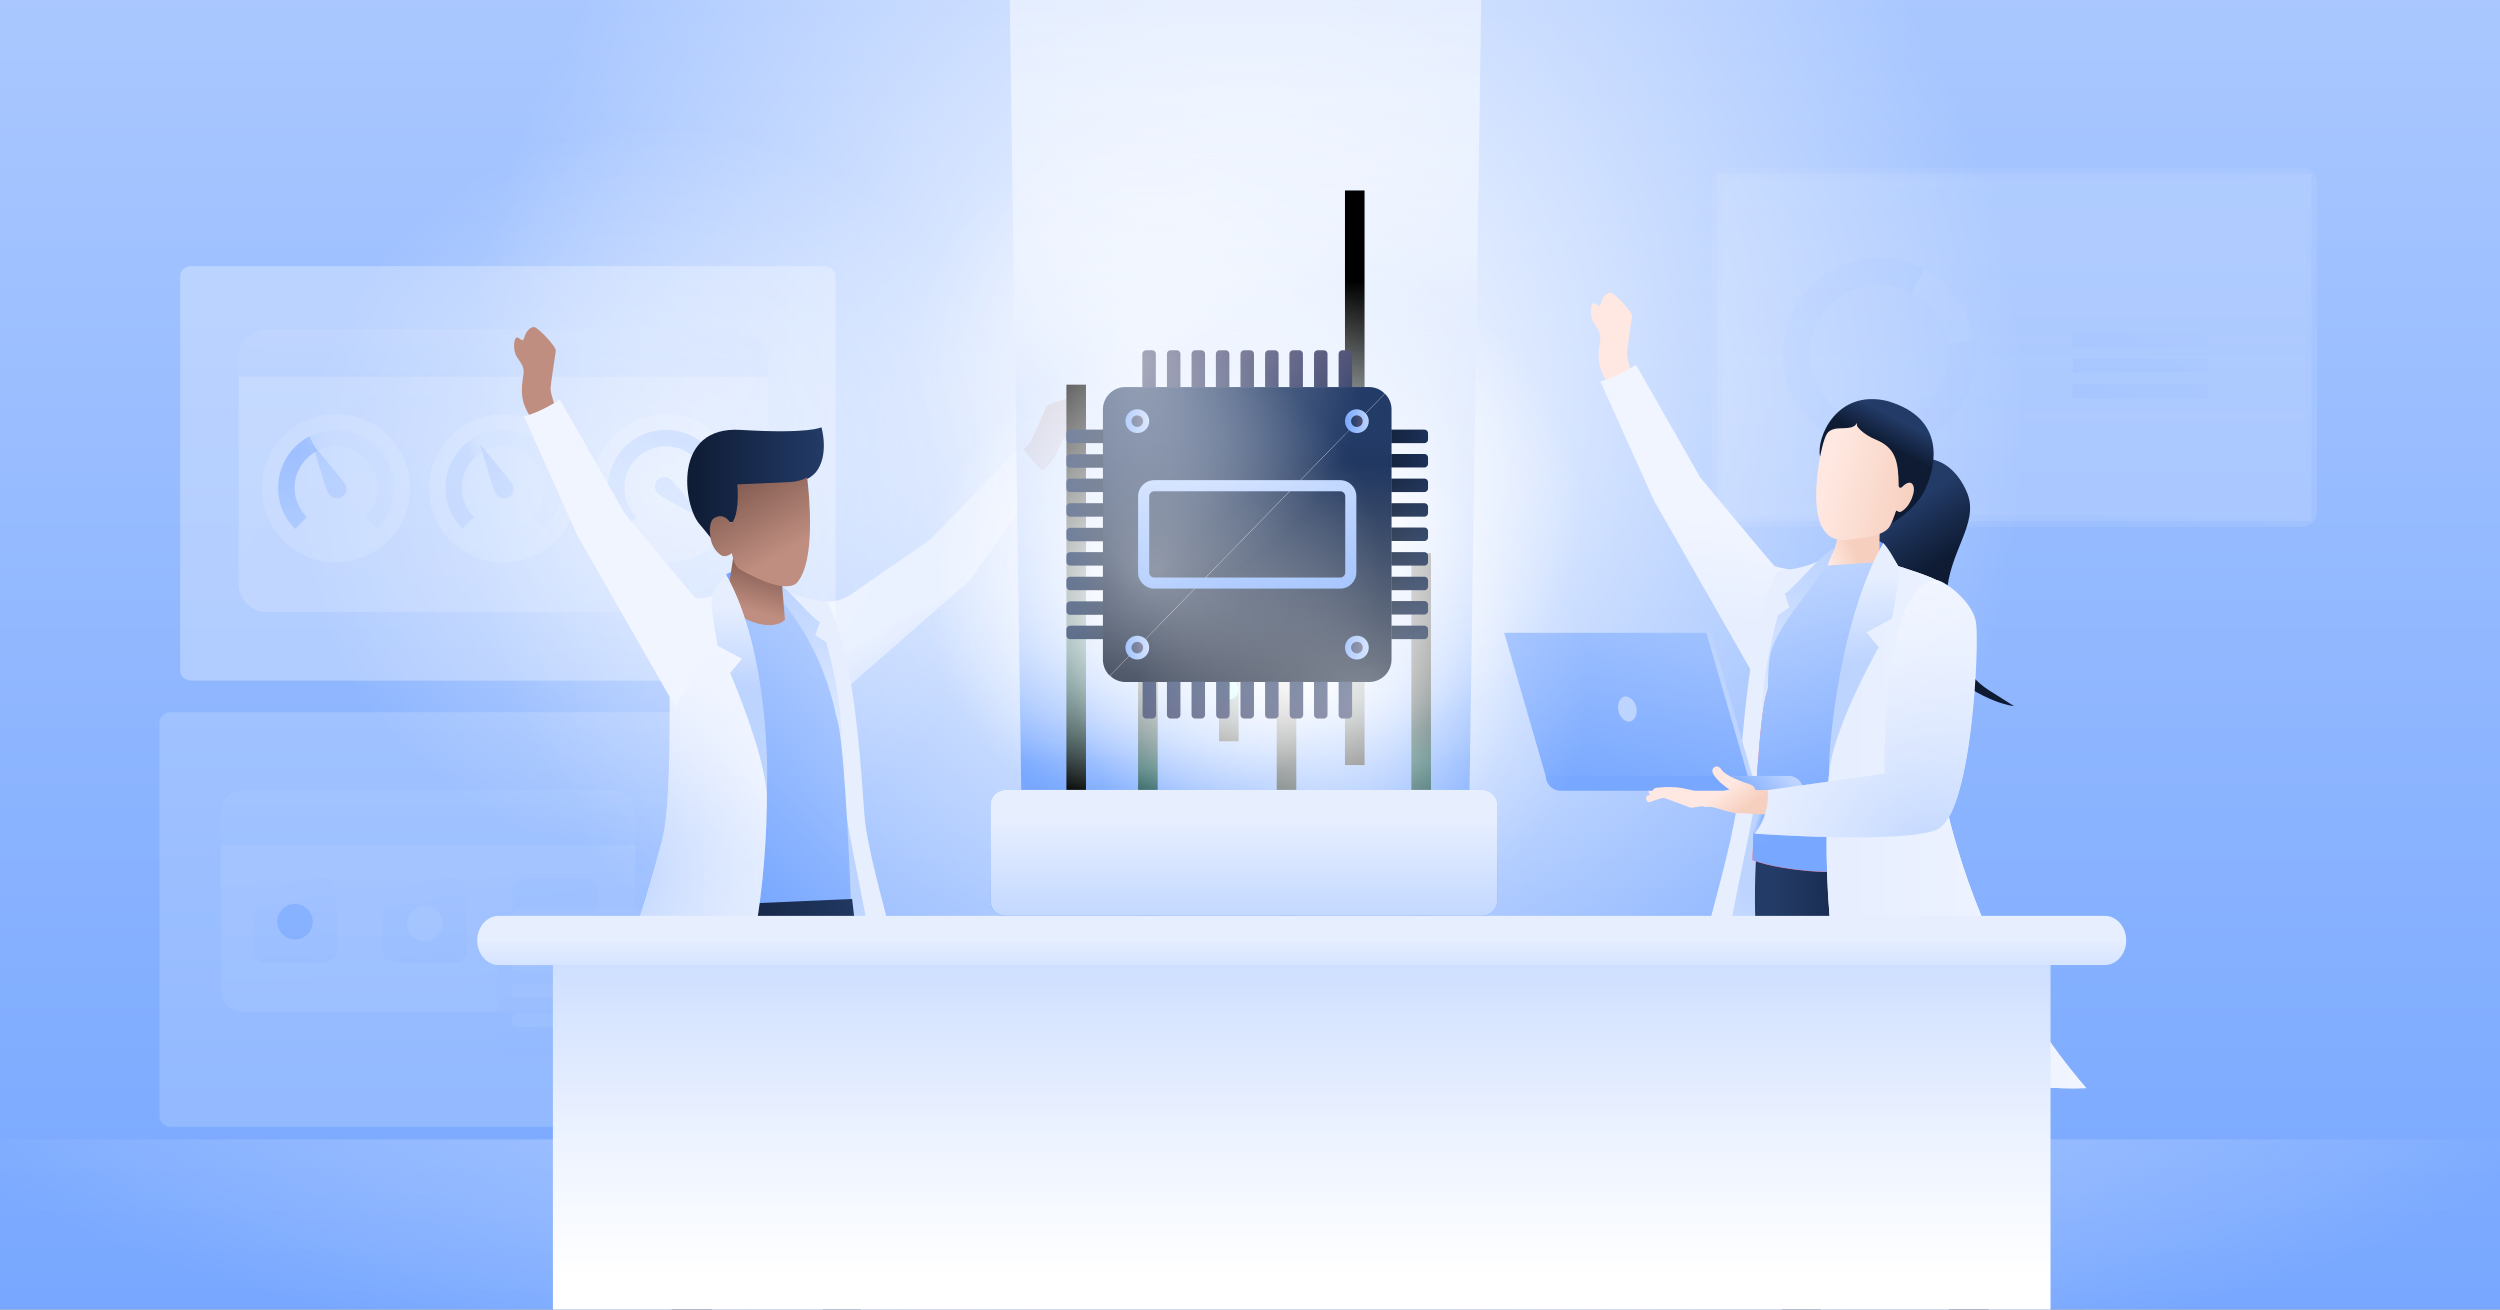
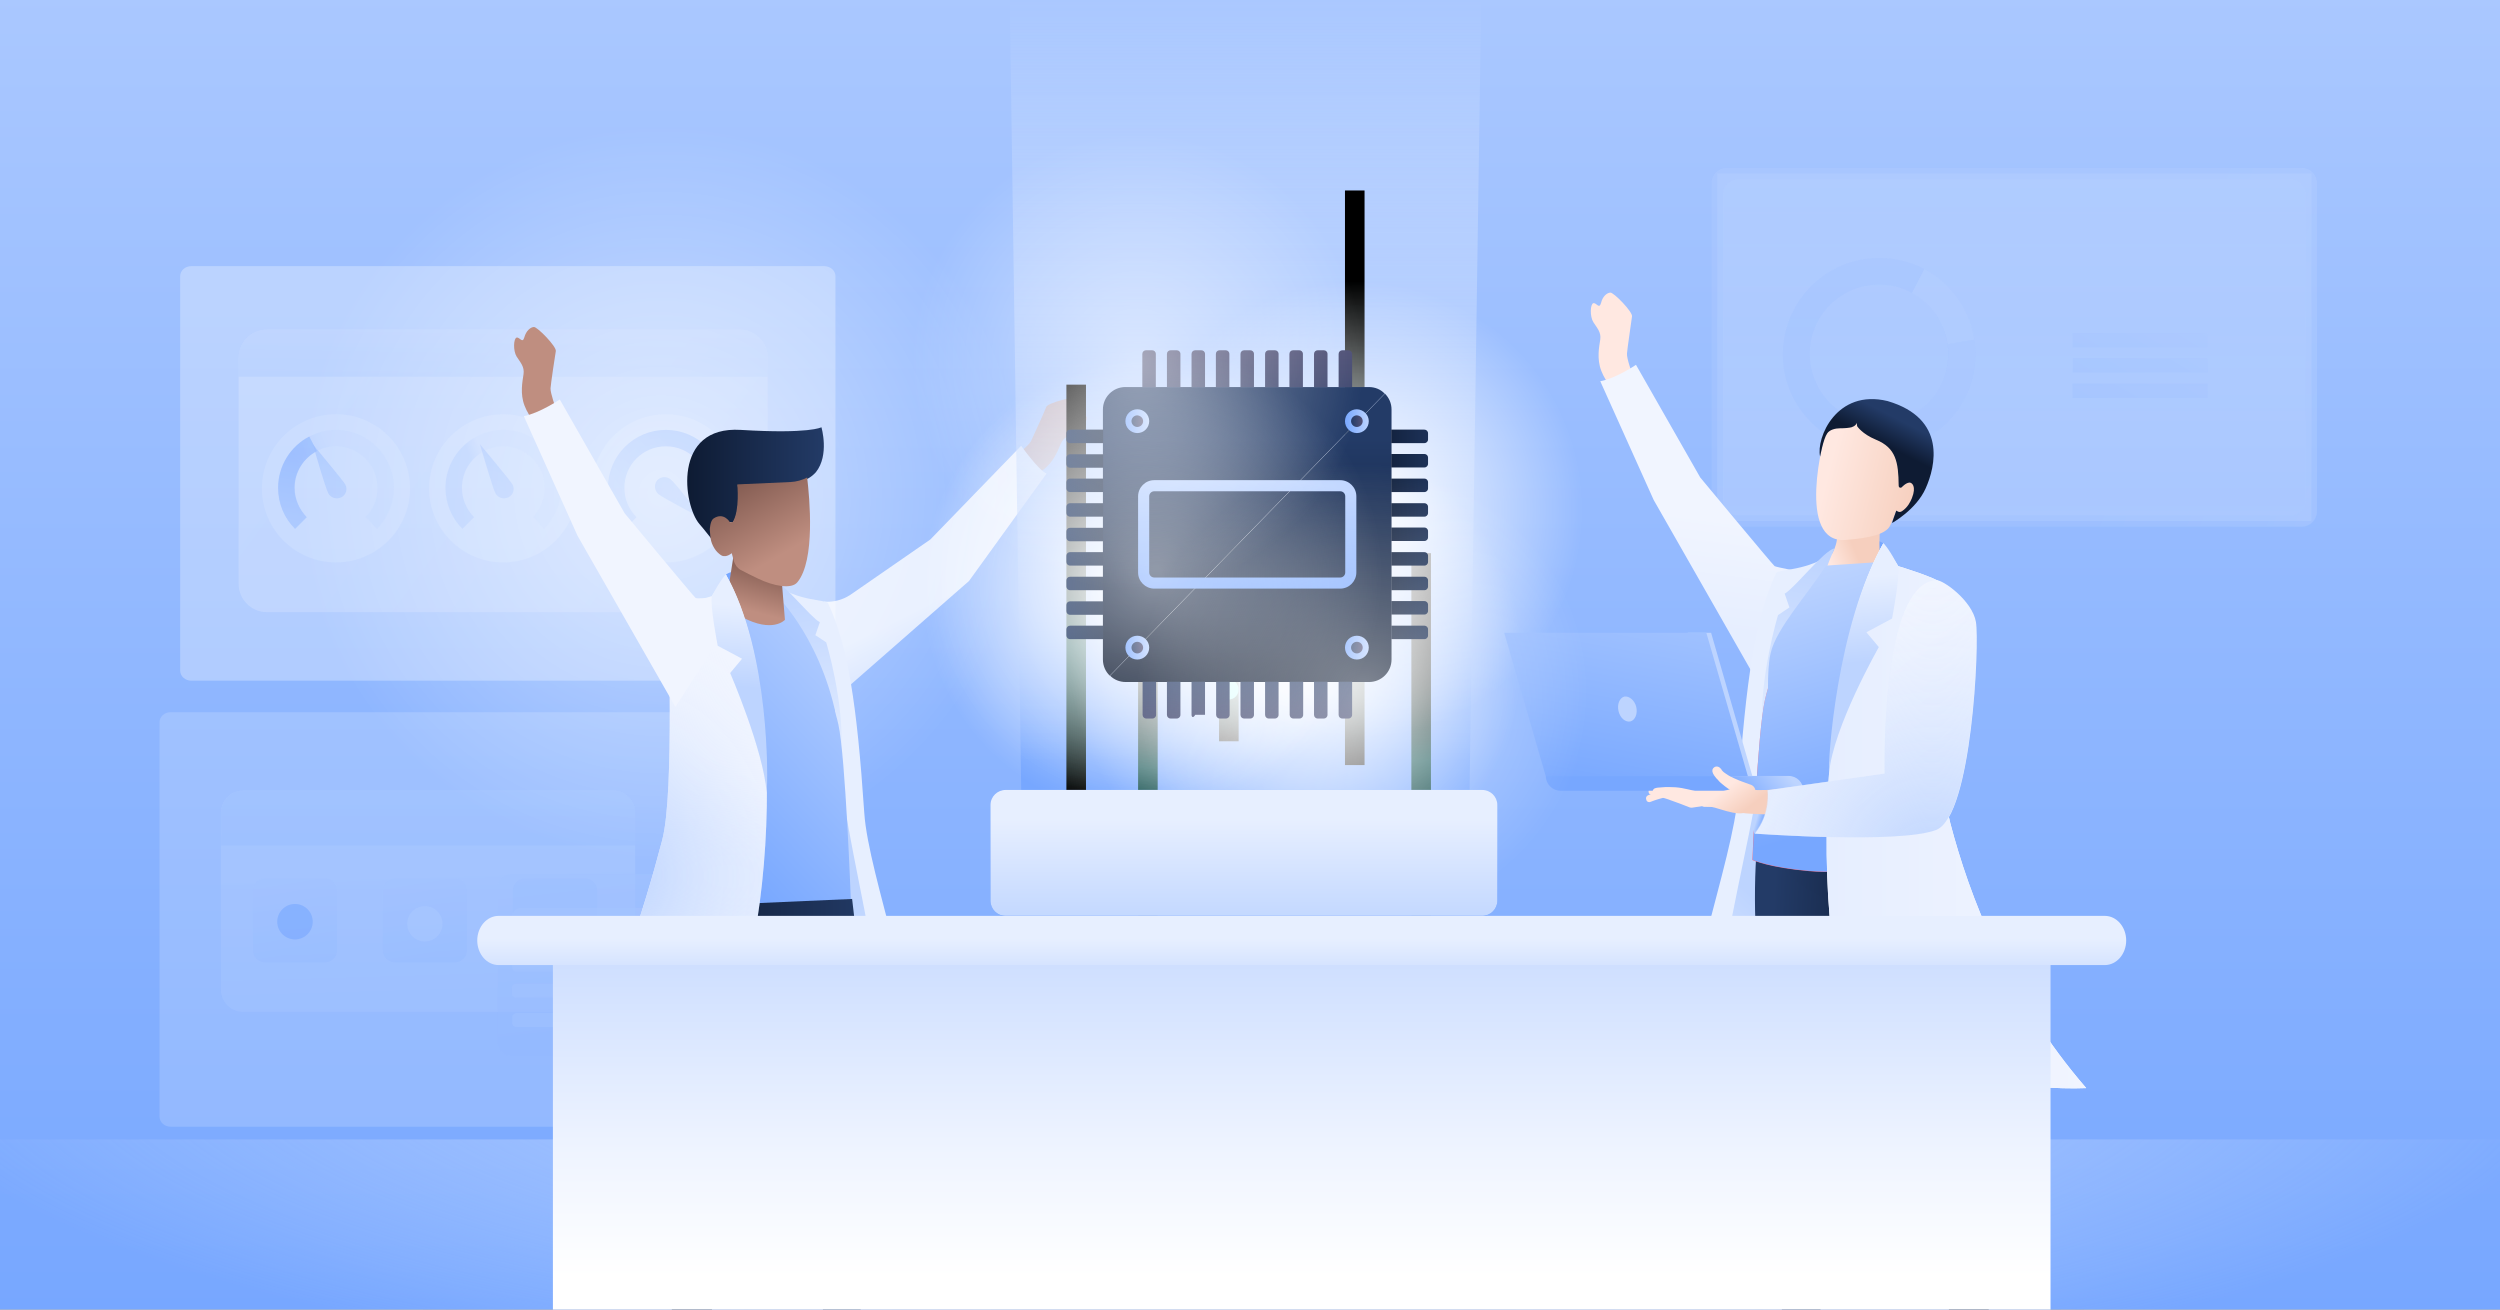
<svg xmlns="http://www.w3.org/2000/svg" xmlns:xlink="http://www.w3.org/1999/xlink" fill="none" height="495" viewBox="0 0 945 495" width="945">
  <rect x="0" y="0" width="945" height="495" fill="#808080" stroke="none" />
  <linearGradient id="paint0_linear_1422_14965" gradientUnits="userSpaceOnUse" x1="473.103" x2="473.103" y1="495.341" y2="-210.468">
    <stop offset="0" stop-color="#77a7ff" />
    <stop offset=".967" stop-color="#bdd4ff" />
  </linearGradient>
  <linearGradient id="lg1">
    <stop offset="0" stop-color="#ffffff" />
    <stop offset="1" stop-color="#e7efff" />
  </linearGradient>
  <linearGradient id="paint1_linear_1422_14965" gradientUnits="userSpaceOnUse" x1="761.391" x2="761.391" xlink:href="#lg1" y1="196.945" y2="65.647" />
  <linearGradient id="lg2">
    <stop offset="0" stop-color="#bdd4ff" />
    <stop offset="1" stop-color="#edf3ff" />
  </linearGradient>
  <linearGradient id="paint2_linear_1422_14965" gradientUnits="userSpaceOnUse" x1="805.918" x2="1005.2" xlink:href="#lg2" y1="147.505" y2="220.045" />
  <linearGradient id="lg3">
    <stop offset="0" stop-color="#77a7ff" />
    <stop offset="1" stop-color="#bdd4ff" />
  </linearGradient>
  <linearGradient id="paint3_linear_1422_14965" gradientUnits="userSpaceOnUse" x1="769.55" x2="832.864" xlink:href="#lg3" y1="213.817" y2="107.45" />
  <linearGradient id="paint4_linear_1422_14965" gradientUnits="userSpaceOnUse" x1="761.156" x2="824.469" xlink:href="#lg3" y1="208.821" y2="102.454" />
  <linearGradient id="paint5_linear_1422_14965" gradientUnits="userSpaceOnUse" x1="765.411" x2="828.725" xlink:href="#lg3" y1="211.354" y2="104.987" />
  <linearGradient id="lg4">
    <stop offset=".027" stop-color="#ffffff" />
    <stop offset="1" stop-color="#ffffff" stop-opacity="0" />
  </linearGradient>
  <radialGradient id="paint6_radial_1422_14965" cx="0" cy="0" gradientTransform="matrix(295.547 0 0 298.365 470.791 159.073)" gradientUnits="userSpaceOnUse" r="1" xlink:href="#lg4" />
  <linearGradient id="lg5">
    <stop offset="0" stop-color="#bf8e80" />
    <stop offset="1" stop-color="#855d53" />
  </linearGradient>
  <linearGradient id="paint7_linear_1422_14965" gradientUnits="userSpaceOnUse" x1="389.665" x2="382.514" xlink:href="#lg5" y1="161.546" y2="157.043" />
  <linearGradient id="lg6">
    <stop offset="0" stop-color="#bdd4ff" />
    <stop offset="1" stop-color="#e7efff" />
  </linearGradient>
  <linearGradient id="paint8_linear_1422_14965" gradientUnits="userSpaceOnUse" x1="378.224" x2="359.137" xlink:href="#lg6" y1="262.368" y2="224.194" />
  <linearGradient id="paint9_linear_1422_14965" gradientUnits="userSpaceOnUse" x1="136.512" x2="340.802" xlink:href="#lg1" y1="138.315" y2="289.218" />
  <linearGradient id="paint10_linear_1422_14965" gradientUnits="userSpaceOnUse" x1="189.99" x2="191.08" xlink:href="#lg2" y1="152.32" y2="90.216" />
  <linearGradient id="paint11_linear_1422_14965" gradientUnits="userSpaceOnUse" x1="117.386" x2="130.743" xlink:href="#lg6" y1="187.8" y2="181.977" />
  <linearGradient id="paint12_linear_1422_14965" gradientUnits="userSpaceOnUse" x1="261.356" x2="233.208" xlink:href="#lg3" y1="175.912" y2="200.854" />
  <linearGradient id="paint13_linear_1422_14965" gradientUnits="userSpaceOnUse" x1="262.928" x2="268.601" xlink:href="#lg6" y1="197.173" y2="197.173" />
  <linearGradient id="paint14_linear_1422_14965" gradientUnits="userSpaceOnUse" x1="113.507" x2="107.806" xlink:href="#lg3" y1="171.938" y2="204.183" />
  <linearGradient id="paint15_linear_1422_14965" gradientUnits="userSpaceOnUse" x1="133.545" x2="119.507" xlink:href="#lg3" y1="139.212" y2="197.662" />
  <linearGradient id="paint16_linear_1422_14965" gradientUnits="userSpaceOnUse" x1="182.766" x2="187.192" xlink:href="#lg6" y1="186.25" y2="184.564" />
  <linearGradient id="paint17_linear_1422_14965" gradientUnits="userSpaceOnUse" x1="196.766" x2="182.728" xlink:href="#lg3" y1="139.209" y2="197.659" />
  <linearGradient id="paint18_linear_1422_14965" gradientUnits="userSpaceOnUse" x1="241.056" x2="273.836" xlink:href="#lg3" y1="180.196" y2="194.969" />
  <linearGradient id="paint19_linear_1422_14965" gradientUnits="userSpaceOnUse" x1="161.531" x2="163.804" xlink:href="#lg1" y1="330.508" y2="408.797" />
  <linearGradient id="paint20_linear_1422_14965" gradientUnits="userSpaceOnUse" x1="161.825" x2="161.825" xlink:href="#lg2" y1="319.546" y2="257.7" />
  <linearGradient id="paint21_linear_1422_14965" gradientUnits="userSpaceOnUse" x1="114.459" x2="106.501" xlink:href="#lg2" y1="365.759" y2="317.609" />
  <linearGradient id="paint22_linear_1422_14965" gradientUnits="userSpaceOnUse" x1="163.58" x2="155.623" xlink:href="#lg2" y1="365.759" y2="317.609" />
  <linearGradient id="paint23_linear_1422_14965" gradientUnits="userSpaceOnUse" x1="209.739" x2="209.739" xlink:href="#lg2" y1="306.076" y2="288.318" />
  <linearGradient id="paint24_linear_1422_14965" gradientUnits="userSpaceOnUse" x1="242.278" x2="230.21" xlink:href="#lg2" y1="404.058" y2="298.739" />
  <linearGradient id="paint25_linear_1422_14965" gradientUnits="userSpaceOnUse" x1="307.521" x2="269.686" xlink:href="#lg2" y1="260.981" y2="305.45" />
  <linearGradient id="paint26_linear_1422_14965" gradientUnits="userSpaceOnUse" x1="305.362" x2="268.098" xlink:href="#lg2" y1="261.323" y2="305.121" />
  <linearGradient id="paint27_linear_1422_14965" gradientUnits="userSpaceOnUse" x1="310.977" x2="274.003" xlink:href="#lg2" y1="267.608" y2="311.065" />
  <linearGradient id="paint28_linear_1422_14965" gradientUnits="userSpaceOnUse" x1="313.4" x2="276.022" xlink:href="#lg2" y1="267.585" y2="311.517" />
  <linearGradient id="lg7">
    <stop offset="0" stop-color="#4687ff" />
    <stop offset=".999" stop-color="#77a7ff" />
  </linearGradient>
  <linearGradient id="paint29_linear_1422_14965" gradientUnits="userSpaceOnUse" x1="138.799" x2="181.05" xlink:href="#lg7" y1="321.919" y2="280.893" />
  <linearGradient id="paint30_linear_1422_14965" gradientUnits="userSpaceOnUse" x1="470.787" x2="470.787" y1="357.296" y2="-44.622">
    <stop offset=".174" stop-color="#77a7ff" />
    <stop offset=".184" stop-color="#7aa9ff" stop-opacity=".985" />
    <stop offset=".425" stop-color="#b3ceff" stop-opacity=".649" />
    <stop offset=".632" stop-color="#dce8ff" stop-opacity=".361" />
    <stop offset=".793" stop-color="#f6f9ff" stop-opacity=".136" />
    <stop offset=".891" stop-color="#ffffff" stop-opacity="0" />
  </linearGradient>
  <linearGradient id="lg8">
    <stop offset="0" />
    <stop offset=".199" stop-color="#032423" />
    <stop offset=".388" stop-color="#05403f" />
    <stop offset=".498" stop-color="#064a49" />
    <stop offset=".564" stop-color="#043433" />
    <stop offset=".653" stop-color="#021d1c" />
    <stop offset=".75" stop-color="#010d0c" />
    <stop offset=".858" stop-color="#000303" />
    <stop offset="1" />
  </linearGradient>
  <linearGradient id="paint31_linear_1422_14965" gradientUnits="userSpaceOnUse" x1="433.882" x2="433.882" xlink:href="#lg8" y1="354.855" y2="224.497" />
  <linearGradient id="paint32_linear_1422_14965" gradientUnits="userSpaceOnUse" x1="464.472" x2="464.472" y1="278.535" y2="184.798">
    <stop offset="0" />
    <stop offset=".108" stop-color="#032423" />
    <stop offset=".211" stop-color="#05403f" />
    <stop offset=".271" stop-color="#064a49" />
    <stop offset=".367" stop-color="#043433" />
    <stop offset=".496" stop-color="#021d1c" />
    <stop offset=".636" stop-color="#010d0c" />
    <stop offset=".793" stop-color="#000303" />
    <stop offset="1" />
  </linearGradient>
  <linearGradient id="paint33_linear_1422_14965" gradientUnits="userSpaceOnUse" x1="512.045" x2="512.045" xlink:href="#lg8" y1="286.077" y2="102.076" />
  <linearGradient id="paint34_linear_1422_14965" gradientUnits="userSpaceOnUse" x1="486.329" x2="486.329" xlink:href="#lg8" y1="372.831" y2="265.81" />
  <linearGradient id="paint35_linear_1422_14965" gradientUnits="userSpaceOnUse" x1="537.19" x2="537.19" xlink:href="#lg8" y1="346.41" y2="228.395" />
  <linearGradient id="paint36_linear_1422_14965" gradientUnits="userSpaceOnUse" x1="406.827" x2="406.827" y1="299.339" y2="167.014">
    <stop offset="0" />
    <stop offset=".167" stop-color="#032423" />
    <stop offset=".325" stop-color="#05403f" />
    <stop offset=".417" stop-color="#064a49" />
    <stop offset=".494" stop-color="#043433" />
    <stop offset=".598" stop-color="#021d1c" />
    <stop offset=".71" stop-color="#010d0c" />
    <stop offset=".835" stop-color="#000303" />
    <stop offset="1" />
  </linearGradient>
  <radialGradient id="paint37_radial_1422_14965" cx="0" cy="0" gradientTransform="matrix(85.473 0 0 86.288 489.996 249.391)" gradientUnits="userSpaceOnUse" r="1" xlink:href="#lg4" />
  <radialGradient id="paint38_radial_1422_14965" cx="0" cy="0" gradientTransform="matrix(85.473 0 0 86.288 433.885 222.469)" gradientUnits="userSpaceOnUse" r="1" xlink:href="#lg4" />
  <radialGradient id="paint39_radial_1422_14965" cx="0" cy="0" gradientTransform="matrix(85.473 0 0 86.288 512.984 192.734)" gradientUnits="userSpaceOnUse" r="1" xlink:href="#lg4" />
  <linearGradient id="lg9">
    <stop offset="0" stop-color="#0e1b33" />
    <stop offset="1" stop-color="#233b67" />
  </linearGradient>
  <linearGradient id="paint40_linear_1422_14965" gradientUnits="userSpaceOnUse" x1="470.237" x2="470.237" xlink:href="#lg9" y1="250.929" y2="165.758" />
  <linearGradient id="paint41_linear_1422_14965" gradientUnits="userSpaceOnUse" x1="472.779" x2="472.779" xlink:href="#lg9" y1="250.929" y2="165.758" />
  <linearGradient id="paint42_linear_1422_14965" gradientUnits="userSpaceOnUse" x1="425.487" x2="434.405" xlink:href="#lg3" y1="159.229" y2="159.229" />
  <linearGradient id="lg10">
    <stop offset="0" stop-color="#233b67" />
    <stop offset=".998" stop-color="#565378" />
  </linearGradient>
  <linearGradient id="paint43_linear_1422_14965" gradientUnits="userSpaceOnUse" x1="427.785" x2="432.108" xlink:href="#lg10" y1="159.229" y2="159.229" />
  <linearGradient id="paint44_linear_1422_14965" gradientUnits="userSpaceOnUse" x1="508.527" x2="517.444" xlink:href="#lg3" y1="159.229" y2="159.229" />
  <linearGradient id="paint45_linear_1422_14965" gradientUnits="userSpaceOnUse" x1="510.824" x2="515.147" xlink:href="#lg10" y1="159.229" y2="159.229" />
  <linearGradient id="paint46_linear_1422_14965" gradientUnits="userSpaceOnUse" x1="425.487" x2="434.405" xlink:href="#lg3" y1="244.773" y2="244.773" />
  <linearGradient id="paint47_linear_1422_14965" gradientUnits="userSpaceOnUse" x1="427.784" x2="432.108" xlink:href="#lg10" y1="244.773" y2="244.773" />
  <linearGradient id="paint48_linear_1422_14965" gradientUnits="userSpaceOnUse" x1="508.527" x2="517.444" xlink:href="#lg3" y1="244.773" y2="244.773" />
  <linearGradient id="paint49_linear_1422_14965" gradientUnits="userSpaceOnUse" x1="510.824" x2="515.147" xlink:href="#lg10" y1="244.773" y2="244.773" />
  <linearGradient id="paint50_linear_1422_14965" gradientUnits="userSpaceOnUse" x1="434.405" x2="434.405" xlink:href="#lg10" y1="177.408" y2="123.241" />
  <linearGradient id="paint51_linear_1422_14965" gradientUnits="userSpaceOnUse" x1="443.67" x2="443.67" xlink:href="#lg10" y1="177.408" y2="123.241" />
  <linearGradient id="paint52_linear_1422_14965" gradientUnits="userSpaceOnUse" x1="452.936" x2="452.936" xlink:href="#lg10" y1="177.408" y2="123.241" />
  <linearGradient id="paint53_linear_1422_14965" gradientUnits="userSpaceOnUse" x1="462.201" x2="462.201" xlink:href="#lg10" y1="177.408" y2="123.241" />
  <linearGradient id="paint54_linear_1422_14965" gradientUnits="userSpaceOnUse" x1="471.466" x2="471.466" xlink:href="#lg10" y1="177.408" y2="123.241" />
  <linearGradient id="paint55_linear_1422_14965" gradientUnits="userSpaceOnUse" x1="480.731" x2="480.731" xlink:href="#lg10" y1="177.408" y2="123.241" />
  <linearGradient id="paint56_linear_1422_14965" gradientUnits="userSpaceOnUse" x1="489.996" x2="489.996" xlink:href="#lg10" y1="177.408" y2="123.241" />
  <linearGradient id="paint57_linear_1422_14965" gradientUnits="userSpaceOnUse" x1="499.261" x2="499.261" xlink:href="#lg10" y1="177.408" y2="123.241" />
  <linearGradient id="paint58_linear_1422_14965" gradientUnits="userSpaceOnUse" x1="508.527" x2="508.527" xlink:href="#lg10" y1="177.408" y2="123.241" />
  <linearGradient id="paint59_linear_1422_14965" gradientUnits="userSpaceOnUse" x1="508.527" x2="508.527" xlink:href="#lg10" y1="253.332" y2="282.154" />
  <linearGradient id="paint60_linear_1422_14965" gradientUnits="userSpaceOnUse" x1="499.261" x2="499.261" xlink:href="#lg10" y1="253.332" y2="282.154" />
  <linearGradient id="paint61_linear_1422_14965" gradientUnits="userSpaceOnUse" x1="489.997" x2="489.997" xlink:href="#lg10" y1="253.332" y2="282.154" />
  <linearGradient id="paint62_linear_1422_14965" gradientUnits="userSpaceOnUse" x1="480.731" x2="480.731" xlink:href="#lg10" y1="253.332" y2="282.154" />
  <linearGradient id="paint63_linear_1422_14965" gradientUnits="userSpaceOnUse" x1="471.466" x2="471.466" xlink:href="#lg10" y1="253.332" y2="282.154" />
  <linearGradient id="paint64_linear_1422_14965" gradientUnits="userSpaceOnUse" x1="462.201" x2="462.201" xlink:href="#lg10" y1="253.332" y2="282.154" />
  <linearGradient id="paint65_linear_1422_14965" gradientUnits="userSpaceOnUse" x1="452.935" x2="452.935" xlink:href="#lg10" y1="253.332" y2="282.154" />
  <linearGradient id="paint66_linear_1422_14965" gradientUnits="userSpaceOnUse" x1="443.67" x2="443.67" xlink:href="#lg10" y1="253.332" y2="282.154" />
  <linearGradient id="paint67_linear_1422_14965" gradientUnits="userSpaceOnUse" x1="434.405" x2="434.405" xlink:href="#lg10" y1="253.332" y2="282.154" />
  <linearGradient id="paint68_linear_1422_14965" gradientUnits="userSpaceOnUse" x1="427.008" x2="402.243" xlink:href="#lg9" y1="239.062" y2="239.062" />
  <linearGradient id="paint69_linear_1422_14965" gradientUnits="userSpaceOnUse" x1="427.008" x2="402.243" xlink:href="#lg9" y1="229.797" y2="229.797" />
  <linearGradient id="paint70_linear_1422_14965" gradientUnits="userSpaceOnUse" x1="427.008" x2="402.243" xlink:href="#lg9" y1="220.531" y2="220.531" />
  <linearGradient id="paint71_linear_1422_14965" gradientUnits="userSpaceOnUse" x1="427.008" x2="402.243" xlink:href="#lg9" y1="211.266" y2="211.266" />
  <linearGradient id="paint72_linear_1422_14965" gradientUnits="userSpaceOnUse" x1="427.008" x2="402.243" xlink:href="#lg9" y1="202.001" y2="202.001" />
  <linearGradient id="paint73_linear_1422_14965" gradientUnits="userSpaceOnUse" x1="427.008" x2="402.243" xlink:href="#lg9" y1="192.736" y2="192.736" />
  <linearGradient id="paint74_linear_1422_14965" gradientUnits="userSpaceOnUse" x1="427.008" x2="402.243" xlink:href="#lg9" y1="183.471" y2="183.471" />
  <linearGradient id="paint75_linear_1422_14965" gradientUnits="userSpaceOnUse" x1="427.008" x2="402.243" xlink:href="#lg9" y1="174.205" y2="174.205" />
  <linearGradient id="paint76_linear_1422_14965" gradientUnits="userSpaceOnUse" x1="427.008" x2="402.243" xlink:href="#lg9" y1="164.94" y2="164.94" />
  <linearGradient id="paint77_linear_1422_14965" gradientUnits="userSpaceOnUse" x1="517.528" x2="549.329" xlink:href="#lg9" y1="164.941" y2="164.941" />
  <linearGradient id="paint78_linear_1422_14965" gradientUnits="userSpaceOnUse" x1="517.528" x2="549.329" xlink:href="#lg9" y1="174.206" y2="174.206" />
  <linearGradient id="paint79_linear_1422_14965" gradientUnits="userSpaceOnUse" x1="517.528" x2="549.329" xlink:href="#lg9" y1="183.47" y2="183.47" />
  <linearGradient id="paint80_linear_1422_14965" gradientUnits="userSpaceOnUse" x1="517.528" x2="549.329" xlink:href="#lg9" y1="192.736" y2="192.736" />
  <linearGradient id="paint81_linear_1422_14965" gradientUnits="userSpaceOnUse" x1="517.528" x2="549.329" xlink:href="#lg9" y1="202.001" y2="202.001" />
  <linearGradient id="paint82_linear_1422_14965" gradientUnits="userSpaceOnUse" x1="517.528" x2="549.329" xlink:href="#lg9" y1="211.266" y2="211.266" />
  <linearGradient id="paint83_linear_1422_14965" gradientUnits="userSpaceOnUse" x1="517.528" x2="549.329" xlink:href="#lg9" y1="220.532" y2="220.532" />
  <linearGradient id="paint84_linear_1422_14965" gradientUnits="userSpaceOnUse" x1="517.528" x2="549.329" xlink:href="#lg9" y1="229.797" y2="229.797" />
  <linearGradient id="paint85_linear_1422_14965" gradientUnits="userSpaceOnUse" x1="517.528" x2="549.329" xlink:href="#lg9" y1="239.062" y2="239.062" />
  <linearGradient id="paint86_linear_1422_14965" gradientUnits="userSpaceOnUse" x1="468.809" x2="474.362" xlink:href="#lg3" y1="221.974" y2="180.222" />
  <radialGradient id="paint87_radial_1422_14965" cx="0" cy="0" gradientTransform="matrix(137.731 0 0 139.044 249.981 186.204)" gradientUnits="userSpaceOnUse" r="1" xlink:href="#lg4" />
  <linearGradient id="paint88_linear_1422_14965" gradientUnits="userSpaceOnUse" x1="210.947" x2="219.398" xlink:href="#lg5" y1="142.399" y2="142.399" />
  <linearGradient id="paint89_linear_1422_14965" gradientUnits="userSpaceOnUse" x1="268.416" x2="309.985" xlink:href="#lg3" y1="392.141" y2="437.83" />
  <linearGradient id="paint90_linear_1422_14965" gradientUnits="userSpaceOnUse" x1="287.126" x2="294.803" xlink:href="#lg3" y1="219.592" y2="219.592" />
  <linearGradient id="paint91_linear_1422_14965" gradientUnits="userSpaceOnUse" x1="294.369" x2="305.359" xlink:href="#lg6" y1="320.171" y2="319.538" />
  <linearGradient id="paint92_linear_1422_14965" gradientUnits="userSpaceOnUse" x1="317.42" x2="358.99" xlink:href="#lg2" y1="347.56" y2="393.249" />
  <linearGradient id="paint93_linear_1422_14965" gradientUnits="userSpaceOnUse" x1="251.241" x2="331.721" xlink:href="#lg3" y1="305.867" y2="230.752" />
  <linearGradient id="paint94_linear_1422_14965" gradientUnits="userSpaceOnUse" x1="300.247" x2="315.174" xlink:href="#lg6" y1="220.052" y2="294.69" />
  <linearGradient id="paint95_linear_1422_14965" gradientUnits="userSpaceOnUse" x1="274.035" x2="354.516" xlink:href="#lg3" y1="330.29" y2="255.174" />
  <linearGradient id="paint96_linear_1422_14965" gradientUnits="userSpaceOnUse" x1="284.474" x2="289.09" xlink:href="#lg5" y1="231.12" y2="213.653" />
  <linearGradient id="paint97_linear_1422_14965" gradientUnits="userSpaceOnUse" x1="259.992" x2="311.742" xlink:href="#lg9" y1="183.296" y2="183.296" />
  <linearGradient id="paint98_linear_1422_14965" gradientUnits="userSpaceOnUse" x1="296.19" x2="280.64" xlink:href="#lg5" y1="209.147" y2="182.019" />
  <linearGradient id="paint99_linear_1422_14965" gradientUnits="userSpaceOnUse" x1="252.101" x2="330.797" xlink:href="#lg9" y1="427.502" y2="427.502" />
  <linearGradient id="lg11">
    <stop offset="0" stop-color="#f1f5ff" />
    <stop offset="1" stop-color="#e6eeff" />
  </linearGradient>
  <linearGradient id="paint100_linear_1422_14965" gradientUnits="userSpaceOnUse" x1="275.326" x2="261.621" xlink:href="#lg11" y1="288.569" y2="316.589" />
  <linearGradient id="lg12">
    <stop offset="0" stop-color="#bdd4ff" />
    <stop offset="1" stop-color="#e7efff" stop-opacity="0" />
  </linearGradient>
  <radialGradient id="paint101_radial_1422_14965" cx="0" cy="0" gradientTransform="matrix(80.257 -5.066 6.09 96.469 233.277 330.2)" gradientUnits="userSpaceOnUse" r="1" xlink:href="#lg12" />
  <linearGradient id="paint102_linear_1422_14965" gradientUnits="userSpaceOnUse" x1="279.689" x2="282.386" xlink:href="#lg6" y1="259.736" y2="229.205" />
  <linearGradient id="paint103_linear_1422_14965" gradientUnits="userSpaceOnUse" x1="267.873" x2="303.557" xlink:href="#lg11" y1="209.112" y2="209.112" />
  <linearGradient id="lg13">
    <stop offset="0" stop-color="#ffe8e1" />
    <stop offset=".468" stop-color="#fadacd" />
    <stop offset=".838" stop-color="#f6cfbe" />
  </linearGradient>
  <linearGradient id="paint104_linear_1422_14965" gradientUnits="userSpaceOnUse" x1="617.771" x2="626.162" xlink:href="#lg13" y1="129.237" y2="129.237" />
  <linearGradient id="paint105_linear_1422_14965" gradientUnits="userSpaceOnUse" x1="640.756" x2="635.247" xlink:href="#lg11" y1="194.658" y2="236.47" />
  <linearGradient id="paint106_linear_1422_14965" gradientUnits="userSpaceOnUse" x1="732.939" x2="719.771" xlink:href="#lg9" y1="212.612" y2="192.142" />
  <linearGradient id="paint107_linear_1422_14965" gradientUnits="userSpaceOnUse" x1="698.499" x2="690.425" xlink:href="#lg3" y1="207.939" y2="207.939" />
  <linearGradient id="paint108_linear_1422_14965" gradientUnits="userSpaceOnUse" x1="690.809" x2="679.25" xlink:href="#lg6" y1="315.099" y2="314.434" />
  <linearGradient id="paint109_linear_1422_14965" gradientUnits="userSpaceOnUse" x1="666.64" x2="622.923" xlink:href="#lg2" y1="342.52" y2="390.57" />
  <linearGradient id="lg14">
    <stop offset="0" stop-color="#f86e80" />
    <stop offset=".999" stop-color="#ffd4d8" />
  </linearGradient>
  <linearGradient id="paint110_linear_1422_14965" gradientUnits="userSpaceOnUse" x1="703.924" x2="653.513" xlink:href="#lg14" y1="272.554" y2="207.963" />
  <linearGradient id="paint111_linear_1422_14965" gradientUnits="userSpaceOnUse" x1="691.404" x2="702.826" xlink:href="#lg13" y1="211.389" y2="206.663" />
  <linearGradient id="paint112_linear_1422_14965" gradientUnits="userSpaceOnUse" x1="684.702" x2="669.003" xlink:href="#lg6" y1="208.425" y2="286.921" />
  <linearGradient id="paint113_linear_1422_14965" gradientUnits="userSpaceOnUse" x1="720.964" x2="667.401" xlink:href="#lg9" y1="411.765" y2="409.402" />
  <linearGradient id="paint114_linear_1422_14965" gradientUnits="userSpaceOnUse" x1="718.559" x2="667.263" xlink:href="#lg9" y1="409.334" y2="407.07" />
  <linearGradient id="paint115_linear_1422_14965" gradientUnits="userSpaceOnUse" x1="681.226" x2="630.813" xlink:href="#lg14" y1="290.27" y2="225.681" />
  <linearGradient id="paint116_linear_1422_14965" gradientUnits="userSpaceOnUse" x1="699.46" x2="672.808" xlink:href="#lg3" y1="311.02" y2="218.144" />
  <linearGradient id="paint117_linear_1422_14965" gradientUnits="userSpaceOnUse" x1="739.53" x2="739.53" y1="468.548" y2="464.738">
    <stop offset="0" stop-color="#e7efff" />
    <stop offset="1" stop-color="#ffffff" />
  </linearGradient>
  <linearGradient id="paint118_linear_1422_14965" gradientUnits="userSpaceOnUse" x1="788.611" x2="690.445" xlink:href="#lg11" y1="308.597" y2="308.597" />
  <linearGradient id="paint119_linear_1422_14965" gradientUnits="userSpaceOnUse" x1="704.161" x2="701.324" xlink:href="#lg6" y1="250.35" y2="218.241" />
  <linearGradient id="paint120_linear_1422_14965" gradientUnits="userSpaceOnUse" x1="667.683" x2="664.819" xlink:href="#lg3" y1="307.419" y2="306.588" />
  <linearGradient id="paint121_linear_1422_14965" gradientUnits="userSpaceOnUse" x1="616.529" x2="646.658" xlink:href="#lg6" y1="406.696" y2="410.437" />
  <linearGradient id="paint122_linear_1422_14965" gradientUnits="userSpaceOnUse" x1="640.731" x2="648.74" xlink:href="#lg13" y1="306.684" y2="317.253" />
  <linearGradient id="paint123_linear_1422_14965" gradientUnits="userSpaceOnUse" x1="650.222" x2="658.23" xlink:href="#lg13" y1="299.494" y2="310.062" />
  <linearGradient id="paint124_linear_1422_14965" gradientUnits="userSpaceOnUse" x1="640.624" x2="648.632" xlink:href="#lg13" y1="306.766" y2="317.334" />
  <linearGradient id="paint125_linear_1422_14965" gradientUnits="userSpaceOnUse" x1="644.487" x2="660.183" xlink:href="#lg3" y1="286.62" y2="273.694" />
  <linearGradient id="paint126_linear_1422_14965" gradientUnits="userSpaceOnUse" x1="650.214" x2="650.214" xlink:href="#lg6" y1="239.815" y2="213.297" />
  <linearGradient id="paint127_linear_1422_14965" gradientUnits="userSpaceOnUse" x1="608.004" x2="629.513" xlink:href="#lg3" y1="302.785" y2="184.921" />
  <linearGradient id="paint128_linear_1422_14965" gradientUnits="userSpaceOnUse" x1="655.481" x2="663.49" xlink:href="#lg13" y1="295.507" y2="306.075" />
  <linearGradient id="paint129_linear_1422_14965" gradientUnits="userSpaceOnUse" x1="651.369" x2="659.378" xlink:href="#lg13" y1="298.625" y2="309.193" />
  <linearGradient id="paint130_linear_1422_14965" gradientUnits="userSpaceOnUse" x1="645.156" x2="653.164" xlink:href="#lg13" y1="303.332" y2="313.9" />
  <linearGradient id="paint131_linear_1422_14965" gradientUnits="userSpaceOnUse" x1="696.866" x2="704.875" xlink:href="#lg13" y1="264.148" y2="274.715" />
  <linearGradient id="paint132_linear_1422_14965" gradientUnits="userSpaceOnUse" x1="685.371" x2="752.981" xlink:href="#lg11" y1="249.408" y2="332.772" />
  <radialGradient id="paint133_radial_1422_14965" cx="0" cy="0" gradientTransform="matrix(-18.137 0 0 -17.48 714.584 179.712)" gradientUnits="userSpaceOnUse" r="1">
    <stop offset="0" stop-color="#e8e8e9" />
    <stop offset="1" stop-color="#d0d1d3" />
  </radialGradient>
  <linearGradient id="paint134_linear_1422_14965" gradientUnits="userSpaceOnUse" x1="690.989" x2="731.577" xlink:href="#lg13" y1="178.781" y2="188.983" />
  <linearGradient id="paint135_linear_1422_14965" gradientUnits="userSpaceOnUse" x1="711.75" x2="716.688" xlink:href="#lg9" y1="167.88" y2="158.09" />
  <linearGradient id="paint136_linear_1422_14965" gradientUnits="userSpaceOnUse" x1="616.113" x2="618.184" xlink:href="#lg12" y1="274.259" y2="287.008" />
  <radialGradient id="paint137_radial_1422_14965" cx="0" cy="0" gradientTransform="matrix(105.473 0 0 105.297 730.365 327.587)" gradientUnits="userSpaceOnUse" r="1" xlink:href="#lg12" />
  <radialGradient id="paint138_radial_1422_14965" cx="0" cy="0" gradientTransform="matrix(596.56 3.36 -.839 148.912 465.308 401.852)" gradientUnits="userSpaceOnUse" r="1">
    <stop offset="0" stop-color="#bdd4ff" stop-opacity=".7" />
    <stop offset=".862" stop-color="#edf3ff" stop-opacity="0" />
  </radialGradient>
  <linearGradient id="paint139_linear_1422_14965" gradientUnits="userSpaceOnUse" x1="492.06" x2="492.06" y1="327.088" y2="528.258">
    <stop offset="0" stop-color="#bdd4ff" />
    <stop offset=".005" stop-color="#bed4ff" />
    <stop offset=".518" stop-color="#edf3ff" />
    <stop offset=".773" stop-color="#ffffff" />
  </linearGradient>
  <linearGradient id="paint140_linear_1422_14965" gradientUnits="userSpaceOnUse" x1="492.06" x2="492.06" xlink:href="#lg6" y1="378.829" y2="354.835" />
  <linearGradient id="paint141_linear_1422_14965" gradientUnits="userSpaceOnUse" x1="470.184" x2="470.184" xlink:href="#lg7" y1="351.815" y2="303.337" />
  <linearGradient id="lg15">
    <stop offset=".027" stop-color="#ffffff" />
    <stop offset=".148" stop-color="#ffffff" stop-opacity=".875" />
    <stop offset="1" stop-color="#ffffff" stop-opacity="0" />
  </linearGradient>
  <radialGradient id="paint142_radial_1422_14965" cx="0" cy="0" gradientTransform="matrix(85.473 0 0 86.288 515.147 261.654)" gradientUnits="userSpaceOnUse" r="1" xlink:href="#lg15" />
  <radialGradient id="paint143_radial_1422_14965" cx="0" cy="0" gradientTransform="matrix(85.473 0 0 86.288 436.951 217.202)" gradientUnits="userSpaceOnUse" r="1" xlink:href="#lg15" />
  <radialGradient id="paint144_radial_1422_14965" cx="0" cy="0" gradientTransform="matrix(85.473 0 0 86.288 429.94 136.672)" gradientUnits="userSpaceOnUse" r="1" xlink:href="#lg15" />
  <linearGradient id="paint145_linear_1422_14965" gradientUnits="userSpaceOnUse" x1="470.184" x2="470.184" xlink:href="#lg6" y1="352.936" y2="309.629" />
  <clipPath id="clip0_1422_14965">
    <path d="M0 0H945V495H0Z" />
  </clipPath>
  <g clip-path="url(#clip0_1422_14965)">
    <path d="M946.8-.5H-.7V495.4H946.8V-.5Z" fill="url(#paint0_linear_1422_14965)" />
    <g opacity=".58">
      <g opacity=".58">
        <path d="M649.1 196.9H873.7V65.6H649.1V196.9Z" fill="url(#paint1_linear_1422_14965)" opacity=".58" />
        <path d="M870.1 199.1H652.7C649.5 199.1 647 196.5 647 193.4V69.2C647 66 649.6 63.5 652.7 63.5H870.1C873.3 63.5 875.8 66.1 875.8 69.2V193.4C875.8 196.5 873.2 199.1 870.1 199.1ZM657 194.8H865.8C869 194.8 871.5 192.2 871.5 189.1V73.5C871.5 70.3 868.9 67.8 865.8 67.8H657C653.8 67.8 651.3 70.4 651.3 73.5V189.1C651.3 192.2 653.8 194.8 657 194.8Z" fill="url(#paint2_linear_1422_14965)" opacity=".58" />
      </g>
      <g opacity=".58">
        <g opacity=".336">
          <path d="M746.3 128.4C744.6 116.8 737.4 107 727.4 101.7 722.3 99 716.5 97.5 710.3 97.5 690.2 97.5 673.9 113.8 673.9 133.9 673.9 154 690.2 170.3 710.3 170.3 711.3 170.3 712.2 170.3 713.2 170.2 731.9 168.7 746.7 153.1 746.7 134 746.7 132 746.6 130.2 746.3 128.4ZM712.4 159.9C711.7 160 711 160 710.3 160 695.9 160 684.1 148.3 684.1 133.8 684.1 119.4 695.8 107.6 710.3 107.6 714.8 107.6 719 108.7 722.6 110.7 729.8 114.6 734.9 121.7 736.1 130 736.3 131.2 736.4 132.5 736.4 133.7 736.5 147.6 725.9 158.8 712.4 159.9Z" fill="#77a7ff" opacity=".58" />
          <path d="M746.3 128.4 736.2 130.1C735 121.7 729.8 114.6 722.7 110.8L727.4 101.7C737.4 107 744.6 116.8 746.3 128.4Z" fill="#ffffff" opacity=".58" />
          <path d="M746.7 133.8C746.7 152.9 732 168.6 713.2 170L712.4 159.8C725.9 158.7 736.5 147.5 736.5 133.7 736.5 132.4 736.4 131.2 736.2 130L746.3 128.3C746.6 130.2 746.7 132 746.7 133.8Z" fill="#bdd4ff" opacity=".58" />
        </g>
        <path d="M834.5 145H783.4V150.4H834.5V145Z" fill="url(#paint3_linear_1422_14965)" opacity=".58" />
        <path d="M834.5 125.9H783.4V131.3H834.5V125.9Z" fill="url(#paint4_linear_1422_14965)" opacity=".58" />
        <path d="M834.5 135.4H783.5V140.8H834.5V135.4Z" fill="url(#paint5_linear_1422_14965)" opacity=".58" />
      </g>
    </g>
-     <path d="M470.8 457.4C634 457.4 766.4 323.8 766.4 159 766.4-5.8 634-139.3 470.8-139.3 307.6-139.3 175.2-5.7 175.2 159.1 175.2 323.9 307.6 457.4 470.8 457.4Z" fill="url(#paint6_radial_1422_14965)" />
    <path d="M384 172.201C384 172.201 388.9 168.401 389.7 166.801 390.5 165.201 394.9 155.401 395.5 153.801 396.2 152.201 406.3 149.701 407.3 150.501 408.3 151.301 409 153.301 408.2 155.701 407.4 158.101 409.7 156.501 410.6 157.401 411.5 158.301 409.2 162.401 406.7 163.501 404.3 164.601 402.1 165.101 401 167.701 399.9 170.201 398.3 174.701 394.3 177.601 390.3 180.501 386 181.401 386 181.401 386 181.401 380.4 176.301 380.5 175.801 380.6 175.301 384 172.201 384 172.201Z" fill="url(#paint7_linear_1422_14965)" />
    <path d="M321.5 224.8 351.7 203.9 386 168.5C386 168.5 392.5 177.7 395.6 179L366.3 219.6 319.7 260.4 315.8 256.1 311.4 227.4C315 227.7 318.5 226.8 321.5 224.8Z" fill="url(#paint8_linear_1422_14965)" />
    <g opacity=".54">
      <path clip-rule="evenodd" d="M315.8 104.401V253.501C315.8 255.601 313.9 257.301 311.6 257.301H72.3C70 257.301 68.1 255.601 68.1 253.501V104.401C68.1 102.301 70 100.601 72.3 100.601H311.5C313.9 100.601 315.8 102.301 315.8 104.401Z" fill="#ffffff" fill-rule="evenodd" opacity=".54" />
      <path d="M290.2 135.301V220.701C290.2 226.601 285.4 231.401 279.5 231.401H100.9C95 231.401 90.2 226.601 90.2 220.701V135.301C90.2 129.401 95 124.601 100.9 124.601H279.6C285.5 124.601 290.2 129.401 290.2 135.301Z" fill="url(#paint9_linear_1422_14965)" opacity=".54" />
      <path d="M290.2 135.301V142.401H90.2V135.301C90.2 129.401 95 124.601 100.9 124.601H279.6C285.5 124.601 290.2 129.401 290.2 135.301Z" fill="url(#paint10_linear_1422_14965)" opacity=".54" />
      <path d="M127 212.601C111.6 212.601 99 200.101 99 184.601 99 169.101 111.5 156.601 127 156.601 142.5 156.601 155 169.101 155 184.601 155 200.101 142.4 212.601 127 212.601Z" fill="#ffffff" opacity=".54" />
      <path d="M148.9 184.401C148.9 190.501 146.4 195.901 142.5 199.901L138.2 195.401C141 192.601 142.7 188.701 142.7 184.401 142.7 175.801 135.7 168.701 127 168.701 124.4 168.701 121.9 169.301 119.8 170.501 114.8 173.101 111.4 178.401 111.4 184.401 111.4 188.701 113.2 192.601 116 195.501L111.6 199.901C107.6 195.901 105.2 190.501 105.2 184.401 105.2 176.001 110 168.601 117 165.001 120 163.401 123.5 162.501 127.1 162.501 139.1 162.501 148.9 172.401 148.9 184.401Z" fill="url(#paint11_linear_1422_14965)" opacity=".54" />
      <path d="M251.7 212.601C236.3 212.601 223.7 200.101 223.7 184.601 223.7 169.101 236.2 156.601 251.7 156.601 267.1 156.601 279.7 169.101 279.7 184.601 279.7 200.101 267.2 212.601 251.7 212.601Z" fill="#ffffff" opacity=".54" />
      <path d="M267.2 199.901C271.2 195.901 273.6 190.501 273.6 184.401 273.6 172.301 263.8 162.501 251.7 162.501 239.6 162.501 229.8 172.301 229.8 184.401 229.8 190.401 232.3 195.901 236.2 199.901L240.6 195.501C237.8 192.701 236 188.701 236 184.401 236 175.701 243 168.701 251.7 168.701 260.4 168.701 267.4 175.701 267.4 184.401 267.4 188.701 265.7 192.501 262.9 195.401L267.2 199.901Z" fill="url(#paint12_linear_1422_14965)" opacity=".54" />
      <path d="M268.6 198.4C268.2 198.9 267.7 199.4 267.2 199.9L262.9 195.4C263.2 195.1 263.5 194.7 263.8 194.4L268.6 198.4Z" fill="url(#paint13_linear_1422_14965)" opacity=".54" />
      <path d="M111.3 184.401C111.3 188.701 113.1 192.601 115.9 195.501L111.5 199.901C107.5 195.901 105.1 190.501 105.1 184.401 105.1 176.001 109.9 168.601 116.9 165.001L119.8 170.501C114.7 173.201 111.3 178.401 111.3 184.401Z" fill="url(#paint14_linear_1422_14965)" opacity=".54" />
      <path d="M118.2 167.9C118.6 168.4 129.5 181.4 130.5 183.1 131.5 184.9 130.8 187.1 129 188 128.9 188.1 128.8 188.1 128.7 188.1 127 188.8 125 188.1 124.1 186.5 123.1 184.8 118.4 168.4 118.2 167.9Z" fill="url(#paint15_linear_1422_14965)" opacity=".54" />
      <path d="M190.2 212.601C174.8 212.601 162.2 200.101 162.2 184.601 162.2 169.101 174.7 156.601 190.2 156.601 205.7 156.601 218.2 169.101 218.2 184.601 218.2 200.101 205.6 212.601 190.2 212.601Z" fill="#ffffff" opacity=".54" />
      <path d="M212.1 184.401C212.1 190.501 209.6 195.901 205.7 199.901L201.4 195.401C204.2 192.601 205.9 188.701 205.9 184.401 205.9 175.801 198.9 168.701 190.2 168.701 187.6 168.701 185.1 169.301 183 170.501 178 173.101 174.6 178.401 174.6 184.401 174.6 188.701 176.4 192.601 179.2 195.501L174.8 199.901C170.8 195.901 168.4 190.501 168.4 184.401 168.4 176.001 173.2 168.601 180.2 165.001 183.2 163.401 186.7 162.501 190.3 162.501 202.3 162.501 212.1 172.401 212.1 184.401Z" fill="url(#paint16_linear_1422_14965)" opacity=".54" />
      <path d="M181.4 167.9C181.8 168.4 192.7 181.4 193.7 183.1 194.7 184.9 194 187.1 192.2 188 192.1 188.1 192 188.1 191.9 188.1 190.2 188.8 188.2 188.1 187.3 186.5 186.3 184.8 181.6 168.4 181.4 167.9Z" fill="url(#paint17_linear_1422_14965)" opacity=".54" />
      <path d="M266 196.3C265.4 196 250.4 188.1 248.9 186.8 247.4 185.5 247.1 183.2 248.4 181.6 248.5 181.5 248.5 181.4 248.6 181.4 249.9 180.1 252 180 253.5 181.2 255.2 182.5 265.7 195.9 266 196.3Z" fill="url(#paint18_linear_1422_14965)" opacity=".54" />
      <g opacity=".54">
        <path clip-rule="evenodd" d="M308 273V422.1C308 424.2 306.1 425.9 303.8 425.9H64.5C62.2 425.9 60.3 424.2 60.3 422.1V273C60.3 270.9 62.2 269.2 64.5 269.2H303.7C306.1 269.1 308 270.9 308 273Z" fill="#ffffff" fill-rule="evenodd" opacity=".54" />
        <path d="M240.1 307.2V374.1C240.1 378.7 236.4 382.5 231.7 382.5H91.9C87.3 382.5 83.5 378.8 83.5 374.1V307.2C83.5 302.6 87.2 298.8 91.9 298.8H231.7C236.4 298.8 240.1 302.6 240.1 307.2Z" fill="url(#paint19_linear_1422_14965)" opacity=".54" />
        <path d="M240.1 307.2V319.6H83.6V307.2C83.6 302.6 87.3 298.8 92 298.8H231.8C236.4 298.8 240.1 302.6 240.1 307.2Z" fill="url(#paint20_linear_1422_14965)" opacity=".54" />
        <path d="M122.8 363.8H100.2C97.6 363.8 95.6 361.7 95.6 359.2V336.6C95.6 334 97.7 332 100.2 332H122.8C125.4 332 127.4 334.1 127.4 336.6V359.2C127.5 361.7 125.4 363.8 122.8 363.8Z" fill="url(#paint21_linear_1422_14965)" opacity=".54" />
        <path d="M171.9 363.8H149.3C146.7 363.8 144.7 361.7 144.7 359.2V336.6C144.7 334 146.8 332 149.3 332H171.9C174.5 332 176.5 334.1 176.5 336.6V359.2C176.6 361.7 174.5 363.8 171.9 363.8Z" fill="url(#paint22_linear_1422_14965)" opacity=".54" />
        <path d="M221.1 363.8H198.5C195.9 363.8 193.9 361.7 193.9 359.2V336.6C193.9 334 196 332 198.5 332H221.1C223.7 332 225.7 334.1 225.7 336.6V359.2C225.7 361.7 223.6 363.8 221.1 363.8Z" fill="url(#paint23_linear_1422_14965)" opacity=".54" />
        <path d="M282.4 399.2H193.1C190.3 399.2 188.1 397 188.1 394.2V335.4C188.1 332.6 190.3 330.4 193.1 330.4H282.4C285.2 330.4 287.4 332.6 287.4 335.4V394.2C287.4 397 285.2 399.2 282.4 399.2Z" fill="url(#paint24_linear_1422_14965)" opacity=".54" />
        <path d="M269.5 353.6H196.8C195 353.6 193.6 352.2 193.6 350.4V346.4C193.6 344.6 195 343.2 196.8 343.2H269.5C271.3 343.2 272.7 344.6 272.7 346.4V350.4C272.7 352.2 271.2 353.6 269.5 353.6Z" fill="url(#paint25_linear_1422_14965)" opacity=".54" />
        <path d="M239.7 367.301H195.2C194.3 367.301 193.6 366.601 193.6 365.701V363.701C193.6 362.801 194.3 362.101 195.2 362.101H239.7C240.6 362.101 241.3 362.801 241.3 363.701V365.701C241.3 366.601 240.6 367.301 239.7 367.301Z" fill="url(#paint26_linear_1422_14965)" opacity=".54" />
        <path d="M226 388.2H195.2C194.3 388.2 193.6 387.5 193.6 386.6V384.6C193.6 383.7 194.3 383 195.2 383H226C226.9 383 227.6 383.7 227.6 384.6V386.6C227.6 387.5 226.9 388.2 226 388.2Z" fill="url(#paint27_linear_1422_14965)" opacity=".54" />
        <path d="M249.7 377.1H195.1C194.2 377.1 193.5 376.4 193.5 375.5V373.5C193.5 372.6 194.2 371.9 195.1 371.9H249.7C250.6 371.9 251.3 372.6 251.3 373.5V375.5C251.3 376.4 250.6 377.1 249.7 377.1Z" fill="url(#paint28_linear_1422_14965)" opacity=".54" />
        <path d="M111.5 355.1C115.2 355.1 118.2 352.1 118.2 348.4 118.2 344.7 115.2 341.7 111.5 341.7 107.8 341.7 104.8 344.7 104.8 348.4 104.8 352.1 107.8 355.1 111.5 355.1Z" fill="url(#paint29_linear_1422_14965)" opacity=".54" />
        <path d="M167.3 349.2C167.3 352.9 164.3 355.9 160.6 355.9 156.9 355.9 153.9 352.9 153.9 349.2 153.9 345.5 156.9 342.5 160.6 342.5 164.3 342.5 167.3 345.5 167.3 349.2Z" fill="#ffffff" opacity=".54" />
      </g>
    </g>
-     <path d="M560.9-68.3H380.7L386.6 339.2H554.9L560.9-68.3Z" fill="#ffffff" opacity=".47" />
    <path d="M560.9-68.3H380.7L386.6 339.2H554.9L560.9-68.3Z" fill="url(#paint30_linear_1422_14965)" />
    <path d="M437.6 203.2H430.2V357.1H437.6V203.2Z" fill="url(#paint31_linear_1422_14965)" />
    <path d="M468.2 169.5H460.8V280.2H468.2V169.5Z" fill="url(#paint32_linear_1422_14965)" />
    <path d="M468.2 260.6C468.2 262.7 466.6 264.4 464.5 264.4 462.5 264.4 460.8 262.7 460.8 260.6 460.8 258.5 462.5 256.8 464.5 256.8 466.5 256.8 468.2 258.5 468.2 260.6Z" fill="#5efffe" />
    <path d="M515.8 72H508.4V289.2H515.8V72Z" fill="url(#paint33_linear_1422_14965)" />
    <path d="M515.7 224C515.7 226.1 514 227.8 512 227.8 510 227.8 508.3 226.1 508.3 224 508.3 221.9 510 220.2 512 220.2 514.1 220.2 515.7 221.9 515.7 224Z" fill="#5efffe" />
-     <path d="M490 248.3H482.6V374.6H490V248.3Z" fill="url(#paint34_linear_1422_14965)" />
    <path d="M540.9 209.101H533.5V348.401H540.9V209.101Z" fill="url(#paint35_linear_1422_14965)" />
    <path d="M410.5 145.4H403.1V301.6H410.5V145.4Z" fill="url(#paint36_linear_1422_14965)" />
    <path d="M490 335.701C537.2 335.701 575.5 297.101 575.5 249.401 575.5 201.701 537.2 163.101 490 163.101 442.8 163.101 404.5 201.701 404.5 249.401 404.5 297.101 442.8 335.701 490 335.701Z" fill="url(#paint37_radial_1422_14965)" />
    <path d="M433.9 308.8C481.1 308.8 519.4 270.2 519.4 222.5 519.4 174.8 481.1 136.2 433.9 136.2 386.7 136.2 348.4 174.8 348.4 222.5 348.4 270.2 386.7 308.8 433.9 308.8Z" fill="url(#paint38_radial_1422_14965)" />
    <path d="M513 279C560.2 279 598.5 240.4 598.5 192.7 598.5 145 560.2 106.4 513 106.4 465.8 106.4 427.5 145 427.5 192.7 427.5 240.4 465.8 279 513 279Z" fill="url(#paint39_radial_1422_14965)" />
    <path d="M517.4 146.301H425.4C420.7 146.301 416.9 150.101 416.9 154.801V249.301C416.9 251.701 417.9 253.901 419.5 255.401L523.4 148.801C521.9 147.201 519.8 146.301 517.4 146.301Z" fill="url(#paint40_linear_1422_14965)" />
    <path d="M419.6 255.401C421.1 256.901 423.2 257.801 425.5 257.801H517.5C522.2 257.801 526 254.001 526 249.301V154.801C526 152.501 525.1 150.401 523.5 148.801L419.6 255.401Z" fill="url(#paint41_linear_1422_14965)" />
    <path d="M429.9 163.7C432.385 163.7 434.4 161.685 434.4 159.2 434.4 156.715 432.385 154.7 429.9 154.7 427.415 154.7 425.4 156.715 425.4 159.2 425.4 161.685 427.415 163.7 429.9 163.7Z" fill="url(#paint42_linear_1422_14965)" />
    <path d="M432.1 159.2C432.1 160.4 431.1 161.4 429.9 161.4 428.7 161.4 427.7 160.4 427.7 159.2 427.7 158 428.7 157 429.9 157 431.1 157.1 432.1 158 432.1 159.2Z" fill="url(#paint43_linear_1422_14965)" />
    <path d="M517.4 159.2C517.4 161.7 515.4 163.7 512.9 163.7 510.4 163.7 508.4 161.7 508.4 159.2 508.4 156.7 510.4 154.7 512.9 154.7 515.4 154.8 517.4 156.8 517.4 159.2Z" fill="url(#paint44_linear_1422_14965)" />
    <path d="M515.1 159.2C515.1 160.4 514.1 161.4 512.9 161.4 511.7 161.4 510.7 160.4 510.7 159.2 510.7 158 511.7 157 512.9 157 514.2 157.1 515.1 158 515.1 159.2Z" fill="url(#paint45_linear_1422_14965)" />
    <path d="M434.4 244.801C434.4 247.301 432.4 249.301 429.9 249.301 427.4 249.301 425.4 247.301 425.4 244.801 425.4 242.301 427.4 240.301 429.9 240.301 432.4 240.301 434.4 242.301 434.4 244.801Z" fill="url(#paint46_linear_1422_14965)" />
    <path d="M432.1 244.801C432.1 246.001 431.1 247.001 429.9 247.001 428.7 247.001 427.7 246.001 427.7 244.801 427.7 243.601 428.7 242.601 429.9 242.601 431.1 242.601 432.1 243.601 432.1 244.801Z" fill="url(#paint47_linear_1422_14965)" />
    <path d="M517.4 244.801C517.4 247.301 515.4 249.301 512.9 249.301 510.4 249.301 508.4 247.301 508.4 244.801 508.4 242.301 510.4 240.301 512.9 240.301 515.4 240.301 517.4 242.301 517.4 244.801Z" fill="url(#paint48_linear_1422_14965)" />
    <path d="M515.1 244.801C515.1 246.001 514.1 247.001 512.9 247.001 511.7 247.001 510.7 246.001 510.7 244.801 510.7 243.601 511.7 242.601 512.9 242.601 514.2 242.601 515.1 243.601 515.1 244.801Z" fill="url(#paint49_linear_1422_14965)" />
    <path d="M436.9 146.3H431.8V133.8C431.8 133 432.4 132.4 433.2 132.4H435.5C436.3 132.4 436.9 133 436.9 133.8V146.3 146.3Z" fill="url(#paint50_linear_1422_14965)" />
    <path d="M446.2 146.3H441.1V133.8C441.1 133 441.7 132.4 442.5 132.4H444.8C445.6 132.4 446.2 133 446.2 133.8V146.3 146.3Z" fill="url(#paint51_linear_1422_14965)" />
    <path d="M455.5 146.3H450.4V133.8C450.4 133 451 132.4 451.8 132.4H454.1C454.9 132.4 455.5 133 455.5 133.8V146.3 146.3Z" fill="url(#paint52_linear_1422_14965)" />
    <path d="M464.7 146.3H459.6V133.8C459.6 133 460.2 132.4 461 132.4H463.3C464.1 132.4 464.7 133 464.7 133.8V146.3 146.3Z" fill="url(#paint53_linear_1422_14965)" />
    <path d="M474 146.3H468.9V133.8C468.9 133 469.5 132.4 470.3 132.4H472.6C473.4 132.4 474 133 474 133.8V146.3 146.3Z" fill="url(#paint54_linear_1422_14965)" />
    <path d="M483.3 146.3H478.2V133.8C478.2 133 478.8 132.4 479.6 132.4H481.9C482.7 132.4 483.3 133 483.3 133.8V146.3 146.3Z" fill="url(#paint55_linear_1422_14965)" />
    <path d="M492.5 146.3H487.4V133.8C487.4 133 488 132.4 488.8 132.4H491.1C491.9 132.4 492.5 133 492.5 133.8V146.3 146.3Z" fill="url(#paint56_linear_1422_14965)" />
    <path d="M501.8 146.3H496.7V133.8C496.7 133 497.3 132.4 498.1 132.4H500.4C501.2 132.4 501.8 133 501.8 133.8V146.3 146.3Z" fill="url(#paint57_linear_1422_14965)" />
    <path d="M511.1 146.3H506V133.8C506 133 506.6 132.4 507.4 132.4H509.701C510.501 132.4 511.1 133 511.1 133.8V146.3 146.3Z" fill="url(#paint58_linear_1422_14965)" />
    <path d="M506 257.7H511.1V270.2C511.1 271 510.501 271.6 509.701 271.6H507.4C506.6 271.6 506 271 506 270.2V257.7 257.7Z" fill="url(#paint59_linear_1422_14965)" />
    <path d="M496.7 257.7H501.8V270.2C501.8 271 501.2 271.6 500.4 271.6H498.1C497.3 271.6 496.7 271 496.7 270.2V257.7 257.7Z" fill="url(#paint60_linear_1422_14965)" />
    <path d="M487.5 257.7H492.6V270.2C492.6 271 492.001 271.6 491.201 271.6H488.9C488.1 271.6 487.5 271 487.5 270.2V257.7 257.7Z" fill="url(#paint61_linear_1422_14965)" />
    <path d="M478.2 257.7H483.3V270.2C483.3 271 482.7 271.6 481.9 271.6H479.6C478.8 271.6 478.2 271 478.2 270.2V257.7 257.7Z" fill="url(#paint62_linear_1422_14965)" />
    <path d="M468.9 257.7H474V270.2C474 271 473.4 271.6 472.6 271.6H470.3C469.5 271.6 468.9 271 468.9 270.2V257.7 257.7Z" fill="url(#paint63_linear_1422_14965)" />
    <path d="M459.7 257.7H464.8V270.2C464.8 271 464.2 271.6 463.4 271.6H461.1C460.3 271.6 459.7 271 459.7 270.2V257.7 257.7Z" fill="url(#paint64_linear_1422_14965)" />
-     <path d="M450.4 257.7H455.5V270.2C455.5 271 454.9 271.6 454.1 271.6H451.8C451 271.6 450.4 271 450.4 270.2V257.7 257.7Z" fill="url(#paint65_linear_1422_14965)" />
+     <path d="M450.4 257.7H455.5V270.2H451.8C451 271.6 450.4 271 450.4 270.2V257.7 257.7Z" fill="url(#paint65_linear_1422_14965)" />
    <path d="M441.101 257.7H446.201V270.2C446.201 271 445.601 271.6 444.801 271.6H442.501C441.701 271.6 441.101 271 441.101 270.2V257.7 257.7Z" fill="url(#paint66_linear_1422_14965)" />
    <path d="M431.9 257.7H437V270.2C437 271 436.4 271.6 435.6 271.6H433.3C432.5 271.6 431.9 271 431.9 270.2V257.7 257.7Z" fill="url(#paint67_linear_1422_14965)" />
    <path d="M417 236.5V241.6H404.5C403.7 241.6 403.1 241 403.1 240.2V237.9C403.1 237.1 403.7 236.5 404.5 236.5H417V236.5Z" fill="url(#paint68_linear_1422_14965)" />
    <path d="M417 227.301V232.401H404.5C403.7 232.401 403.1 231.801 403.1 231.001V228.701C403.1 227.901 403.7 227.301 404.5 227.301H417V227.301Z" fill="url(#paint69_linear_1422_14965)" />
    <path d="M417 218V223.1H404.5C403.7 223.1 403.1 222.5 403.1 221.7V219.4C403.1 218.6 403.7 218 404.5 218H417V218Z" fill="url(#paint70_linear_1422_14965)" />
    <path d="M417 208.7V213.8H404.5C403.7 213.8 403.1 213.2 403.1 212.4V210.1C403.1 209.3 403.7 208.7 404.5 208.7H417V208.7Z" fill="url(#paint71_linear_1422_14965)" />
    <path d="M417 199.5V204.6H404.5C403.7 204.6 403.1 204 403.1 203.2V200.9C403.1 200.1 403.7 199.5 404.5 199.5H417V199.5Z" fill="url(#paint72_linear_1422_14965)" />
    <path d="M417 190.2V195.3H404.5C403.7 195.3 403.1 194.7 403.1 193.9V191.6C403.1 190.8 403.7 190.2 404.5 190.2H417V190.2Z" fill="url(#paint73_linear_1422_14965)" />
    <path d="M417 180.9V186H404.5C403.7 186 403.1 185.4 403.1 184.6V182.3C403.1 181.5 403.7 180.9 404.5 180.9H417V180.9Z" fill="url(#paint74_linear_1422_14965)" />
    <path d="M417 171.7V176.8H404.5C403.7 176.8 403.1 176.2 403.1 175.4V173.1C403.1 172.3 403.7 171.7 404.5 171.7H417V171.7Z" fill="url(#paint75_linear_1422_14965)" />
    <path d="M417 162.4V167.5H404.5C403.7 167.5 403.1 166.9 403.1 166.1V163.8C403.1 163 403.7 162.4 404.5 162.4H417V162.4Z" fill="url(#paint76_linear_1422_14965)" />
    <path d="M525.9 167.5V162.4H538.4C539.2 162.4 539.8 163 539.8 163.8V166.1C539.8 166.9 539.2 167.5 538.4 167.5H525.9V167.5Z" fill="url(#paint77_linear_1422_14965)" />
    <path d="M525.9 176.701V171.601H538.4C539.2 171.601 539.8 172.201 539.8 173.001V175.301C539.8 176.101 539.2 176.701 538.4 176.701H525.9V176.701Z" fill="url(#paint78_linear_1422_14965)" />
    <path d="M525.9 186V180.9H538.4C539.2 180.9 539.8 181.5 539.8 182.3V184.6C539.8 185.4 539.2 186 538.4 186H525.9V186Z" fill="url(#paint79_linear_1422_14965)" />
    <path d="M525.9 195.3V190.2H538.4C539.2 190.2 539.8 190.8 539.8 191.6V193.9C539.8 194.7 539.2 195.3 538.4 195.3H525.9V195.3Z" fill="url(#paint80_linear_1422_14965)" />
    <path d="M525.9 204.5V199.4H538.4C539.2 199.4 539.8 200 539.8 200.8V203.1C539.8 203.9 539.2 204.5 538.4 204.5H525.9V204.5Z" fill="url(#paint81_linear_1422_14965)" />
    <path d="M525.9 213.8V208.7H538.4C539.2 208.7 539.8 209.3 539.8 210.1V212.4C539.8 213.2 539.2 213.8 538.4 213.8H525.9V213.8Z" fill="url(#paint82_linear_1422_14965)" />
    <path d="M525.9 223.1V218H538.4C539.2 218 539.8 218.6 539.8 219.4V221.7C539.8 222.5 539.2 223.1 538.4 223.1H525.9V223.1Z" fill="url(#paint83_linear_1422_14965)" />
    <path d="M525.9 232.3V227.2H538.4C539.2 227.2 539.8 227.8 539.8 228.6V230.9C539.8 231.7 539.2 232.3 538.4 232.3H525.9V232.3Z" fill="url(#paint84_linear_1422_14965)" />
    <path d="M525.9 241.6V236.5H538.4C539.2 236.5 539.8 237.1 539.8 237.9V240.2C539.8 241 539.2 241.6 538.4 241.6H525.9V241.6Z" fill="url(#paint85_linear_1422_14965)" />
    <path d="M436.3 222.5C433 222.5 430.2 219.8 430.2 216.4V187.6C430.2 184.3 432.9 181.5 436.3 181.5H506.6C509.9 181.5 512.7 184.2 512.7 187.6V216.4C512.7 219.7 510 222.5 506.6 222.5H436.3ZM436.3 185.7C435.3 185.7 434.4 186.5 434.4 187.6V216.4C434.4 217.4 435.2 218.3 436.3 218.3H506.6C507.6 218.3 508.5 217.5 508.5 216.4V187.6C508.5 186.6 507.7 185.7 506.6 185.7H436.3Z" fill="url(#paint86_linear_1422_14965)" />
    <path d="M250 325.2C326.1 325.2 387.7 263 387.7 186.2 387.7 109.4 326 47.2 250 47.2 174 47.2 112.3 109.4 112.3 186.2 112.3 263 173.9 325.2 250 325.2Z" fill="url(#paint87_radial_1422_14965)" opacity=".49" />
    <path d="M210.1 154.401C210.1 154.401 208 148.501 208.1 146.801 208.2 145.101 209.8 134.401 210.1 132.701 210.4 131.001 203.1 123.501 201.8 123.601 200.5 123.701 198.9 125.001 198.2 127.501 197.5 130.001 196.5 127.401 195.3 127.601 194.1 127.901 193.9 132.601 195.3 134.801 196.7 137.001 198.3 138.601 197.9 141.401 197.5 144.201 196.5 148.801 198.3 153.401 200.1 158.001 203.3 161.001 203.3 161.001 203.3 161.001 210.8 159.701 210.9 159.201 211.2 158.801 210.1 154.401 210.1 154.401Z" fill="url(#paint88_linear_1422_14965)" />
    <path d="M213 411.501C212.6 413.801 255.7 435.101 331.1 416.701L343.8 394.601 291.2 340.601 213 411.501Z" fill="url(#paint89_linear_1422_14965)" />
    <path d="M274.4 217.201C274.4 217.201 275.7 216.101 277.8 216.101 279.8 216.101 276.3 223.101 276.3 223.101L274.4 217.201Z" fill="url(#paint90_linear_1422_14965)" />
    <path d="M326.7 307.301C323.9 265.801 320.5 244.101 313 228.001 312.3 226.601 300.9 227.301 292.9 220.601 292.9 220.601 292.6 312.701 316.9 343.201L312.2 417.901C312.2 417.901 329.6 421.101 346.4 411.401 349 384.301 328.3 331.301 326.7 307.301Z" fill="url(#paint91_linear_1422_14965)" />
    <path d="M315.4 263.8 303.4 313.2C306.7 325.3 311.1 335.9 316.8 343.1L305.8 388.8 308.1 418.9C314.9 416.7 324.8 418.9 332.7 416.7 340.5 378.8 314.6 310.5 315.4 263.8Z" fill="url(#paint92_linear_1422_14965)" />
    <path d="M269 292.2 269.3 285.1C270.2 265.8 274 223.9 274 223.9L295 225.3C301.3 235.3 312.9 247.8 314.9 256.8 317.5 268.7 313.5 296.9 314.6 306 314.6 306 308.5 320.6 287.4 314.8 266.3 308.9 269 292.2 269 292.2Z" fill="url(#paint93_linear_1422_14965)" />
    <path d="M295 226.7C293.6 222.7 292 219 292 219 295.8 219.8 306.5 233.5 309.9 235.2L308.2 240.1 312.3 242.8C312.3 242.8 319.2 265.4 318 284.3 315.2 247.5 295 226.7 295 226.7Z" fill="url(#paint94_linear_1422_14965)" />
    <path d="M279.5 333C279.5 333 280.2 343.6 294.7 342.4 309.2 341.2 321.6 339.8 321.6 339.8 321.6 339.8 319.6 285.9 316.9 273.8 311.5 249.3 301.7 265.9 301.7 265.9L283.2 267.9 279.2 332.1 279.5 333Z" fill="url(#paint95_linear_1422_14965)" />
    <path d="M275.1 224 277.6 207.9 295.1 214.7 296.7 234.3C296.7 234.3 292.1 239.5 280.4 233.2 277.9 232 272.9 228.7 275.1 224Z" fill="url(#paint96_linear_1422_14965)" />
    <path d="M310.5 161.5C310.5 161.5 306.1 164.1 280 162.5 254 160.9 258.3 191.1 264.4 198.1 265.7 199.5 270.6 205.8 270.6 205.8L276.2 202C276.3 200.7 274.5 197.4 274.5 197.4L277.2 197.3C280 193 278.9 183.4 278.9 183.4L299.1 182.5C301.3 182.4 303.4 181.9 305.4 180.9 306.5 180.3 307.5 179.5 308.4 178.5 313.6 172 310.5 161.5 310.5 161.5Z" fill="url(#paint97_linear_1422_14965)" />
    <path d="M278.7 183.1C278.7 183.1 279.7 192.9 277 197.3L275.9 197.4C275.9 197.4 273.6 193.4 269.7 196 268.4 196.9 268.3 200.2 268.3 200.2L268.5 202.6C268.6 203.9 268.9 205.1 269.5 206.3 270.1 207.5 270.8 208.5 271.8 209.3 272.5 209.9 273.2 210.3 273.7 210.2 274.9 210.4 276.4 209.3 276.6 209.1L277.4 212.1C277.6 212.8 278 213.5 278.4 214.1 278.9 214.7 279.5 215.2 280.1 215.5 282.2 216.6 284.2 217.6 286.5 218.7 292.5 221.6 299.2 222.8 301.4 220.1 308.3 211.8 306 188 305.1 180.5 303.2 181.5 301 182.1 298.9 182.2L278.7 183.1Z" fill="url(#paint98_linear_1422_14965)" />
    <path d="M267.7 342.2 252.1 515.3H264.6L293.4 385.3C293.5 384.8 293.8 384.3 294.3 383.9 294.7 383.6 295.3 383.4 295.8 383.4 296.4 383.4 296.9 383.6 297.3 384 297.7 384.4 298 384.8 298.1 385.4L307.7 432.3 312.1 514.1H324L330.8 415 322.1 339.8 267.7 342.2Z" fill="url(#paint99_linear_1422_14965)" />
    <path d="M274.4 217.2 269.1 225.3C269.1 225.3 254.8 229.6 253.4 231.6 252 233.6 255.2 299.1 250.3 317.6 243.5 343.5 232 381.3 213 411.4 230.4 408.2 239.3 403.1 263.4 409.3 291.9 380.8 300.2 262.5 274.4 217.2Z" fill="url(#paint100_linear_1422_14965)" />
    <path d="M274.4 217.2 269.1 225.3C269.1 225.3 254.8 229.6 253.4 231.6 252 233.6 255.2 299.1 250.3 317.6 243.5 343.5 233 378.7 213 411.4 231.3 409.3 239.3 403.1 263.4 409.3 291.9 380.8 300.2 262.5 274.4 217.2Z" fill="url(#paint101_radial_1422_14965)" />
    <path d="M274.4 217.2C272.5 218.8 269.1 225.3 269.1 225.3 268.3 228.9 271.3 244.1 271.3 244.1L280.5 249 276 254.4C276 254.4 288.5 283.3 289.8 299.6 290.3 295.3 291.1 246.4 274.4 217.2Z" fill="url(#paint102_linear_1422_14965)" />
    <path d="M267.1 226C267.1 226 263.5 226.4 262.9 226 262.3 225.6 236.1 194 236.1 194L211.6 151C211.6 151 203.9 156.2 198 157.3L218.3 202.5 255.3 267.2 268.4 246.9 267.1 226Z" fill="url(#paint103_linear_1422_14965)" />
    <path d="M616.9 141.101C616.9 141.101 614.8 135.301 615 133.601 615.1 131.901 616.7 121.301 616.9 119.601 617.2 117.901 610 110.501 608.7 110.601 607.4 110.701 605.8 112.001 605.2 114.501 604.5 117.001 603.5 114.401 602.3 114.601 601.1 114.901 600.9 119.601 602.3 121.801 603.7 124.001 605.3 125.601 604.9 128.301 604.5 131.001 603.5 135.601 605.3 140.201 607.1 144.801 610.3 147.801 610.3 147.801 610.3 147.801 617.8 146.501 617.9 146.001 618 145.501 616.9 141.101 616.9 141.101Z" fill="url(#paint104_linear_1422_14965)" />
    <path d="M680.499 216.1C680.499 216.1 671.499 214.4 670.799 214 670.199 213.6 642.699 180.5 642.699 180.5L618.399 137.9C618.399 137.9 610.699 143.1 604.899 144.1L625.099 189 661.799 253.3 674.799 233.1 680.499 216.1Z" fill="url(#paint105_linear_1422_14965)" />
-     <path d="M710.1 185.001C712.5 180.001 716.4 168.901 732 174.101 738.6 176.301 742.4 183.001 743.8 186.901 747.9 198.201 736.7 208.401 735.8 225.101 734.9 241.801 742.3 254.901 751.8 260.901 761.3 266.901 761.3 266.901 761.3 266.901 761.3 266.901 750.3 266.201 733.6 252.201 717 238.301 702.6 207.101 706.1 195.501 707.6 190.901 708.9 187.501 710.1 185.001Z" fill="url(#paint106_linear_1422_14965)" />
    <path d="M711.899 205.4C711.899 205.4 710.499 204.3 708.399 204.2 706.299 204.2 709.899 211.6 709.899 211.6L711.899 205.4Z" fill="url(#paint107_linear_1422_14965)" />
    <path d="M657 300.001C660 256.401 663.5 233.501 671.4 216.601 672.1 215.101 684.1 215.901 692.6 208.801 692.6 208.801 692.9 305.701 667.3 337.801L687.4 421.301C687.4 421.301 656.6 409.601 636.3 409.601 633.5 381.001 655.3 325.301 657 300.001Z" fill="url(#paint108_linear_1422_14965)" />
    <path d="M668.8 254.4 681.5 306.3C678 319 673.4 330.2 667.4 337.8L679 385.9 676.6 417.5C669.5 415.2 659.8 412.5 650.4 410.9 642.1 371.1 669.6 303.6 668.8 254.4Z" fill="url(#paint109_linear_1422_14965)" />
    <path d="M717.6 284.301 717.2 276.801C716.2 256.501 712.2 212.501 712.2 212.501L690.1 214.001C683.5 224.501 671.3 237.701 669.2 247.101 666.4 259.601 670.7 289.301 669.5 298.801 669.5 298.801 675.9 314.201 698.1 308.101 720.4 301.901 717.6 284.301 717.6 284.301Z" fill="url(#paint110_linear_1422_14965)" />
    <path d="M712.6 190.101C710.9 193.201 709.9 203.701 710.7 211.801 704.3 225.701 685.7 218.501 691 211.801 691 211.801 694.7 207.001 694.4 202.301 693.9 197.601 712.6 190.101 712.6 190.101Z" fill="url(#paint111_linear_1422_14965)" />
    <path d="M690.2 215.401C691.7 211.201 693.4 207.301 693.4 207.301 689.4 208.101 678.2 222.501 674.6 224.401L676.4 229.601 672.1 232.501C672.1 232.501 664.9 256.201 666.1 276.201 669 237.301 690.2 215.401 690.2 215.401Z" fill="url(#paint112_linear_1422_14965)" />
    <path d="M667.9 298.7C658 330.4 667.1 395.1 669.3 413 670.6 423.4 673.6 490.8 674.4 520.4H685.7C688.4 496.4 692.7 439.6 692.4 433.3 691.5 416.4 691 406 691.6 402.8 692.2 399.6 697.4 350.8 697.4 350.8L667.9 298.7Z" fill="url(#paint113_linear_1422_14965)" />
    <path d="M703.199 298.7C703.199 298.7 724.599 307.3 729.099 330.1 733.599 352.8 729.899 395.5 731.299 399.8 732.699 404.1 739.999 420.2 742.799 433.9 745.899 449.2 751.899 500.9 755.899 520.5H744.499L689.199 339.3C689.199 339.3 658.699 326.9 667.999 298.7H703.199Z" fill="url(#paint114_linear_1422_14965)" />
    <path d="M706.499 327.2C706.499 327.2 699.099 330.6 683.899 329.3 668.699 328 662.399 325.1 662.399 325.1 662.399 325.1 664.299 277.7 667.099 264.8 672.699 239.1 683.099 256.5 683.099 256.5L702.499 258.6 706.699 326.1 706.499 327.2Z" fill="url(#paint115_linear_1422_14965)" />
    <path d="M667.099 264.801C667.499 263.101 667.899 261.601 668.299 260.201 668.299 255.001 668.499 250.301 669.299 246.901 671.399 237.501 683.6 224.301 690.2 213.801L712.299 212.301C712.299 212.301 716.299 256.301 717.299 276.601L717.7 284.101C717.7 284.101 719.799 297.501 705.599 305.001L706.9 326.001 706.599 327.101C706.599 327.101 699.2 330.501 684 329.201 668.8 327.901 662.5 325.001 662.5 325.001 662.5 325.001 664.299 277.701 667.099 264.801Z" fill="url(#paint116_linear_1422_14965)" />
    <path d="M711.9 205.4 717.5 214C717.5 214 732.5 218.5 734 220.6 735.5 222.7 732.1 291.6 737.2 311.1 744.3 338.3 759 377.2 788.6 411.3 765.4 412.3 737.2 405.3 711.8 411.9 681.9 381.8 684.8 253.1 711.9 205.4Z" fill="url(#paint117_linear_1422_14965)" />
    <path d="M711.9 205.4 717.5 214C717.5 214 732.5 218.5 734 220.6 735.5 222.7 732.1 291.6 737.2 311.1 744.3 338.3 759 377.2 788.6 411.3 765.4 412.3 737.2 405.3 711.8 411.9 681.9 381.8 684.8 253.1 711.9 205.4Z" fill="url(#paint118_linear_1422_14965)" />
    <path d="M711.9 205.4C713.9 207 717.5 214 717.5 214 718.3 217.8 715.2 233.8 715.2 233.8L705.5 239 710.2 244.6C710.2 244.6 692.7 275.3 691.4 292.4 690.8 287.9 694.3 236.2 711.9 205.4Z" fill="url(#paint119_linear_1422_14965)" />
    <path d="M668.1 298.601C663.4 298.401 661.3 313.001 663.2 315.001L673.3 306.201 668.1 298.601Z" fill="url(#paint120_linear_1422_14965)" />
    <path d="M649.5 406.7C649.9 410 652.5 415.4 652.5 415.4 652.5 415.4 639.6 412.5 636.2 409.6L649.5 406.7Z" fill="url(#paint121_linear_1422_14965)" />
    <path d="M623.399 303.201C623.599 303.201 623.699 303.201 623.899 303.101 630.599 300.401 646.599 297.701 646.799 297.601 647.499 297.501 647.999 296.801 647.899 296.101 647.799 295.401 647.099 294.901 646.399 295.001 645.699 295.101 629.899 297.801 622.999 300.601 622.299 300.901 621.999 301.601 622.299 302.301 622.399 302.901 622.899 303.201 623.399 303.201Z" fill="url(#paint122_linear_1422_14965)" />
    <path d="M644.1 294.9C642.8 295.6 641 296.3 638.6 296.8 630.9 298.2 640.7 301.9 640.7 301.9L659.6 301.2C659.6 301.2 662 298.6 660.5 294.7L644.1 294.9Z" fill="url(#paint123_linear_1422_14965)" />
    <path d="M624.1 300.4 625.1 300.6C625.4 300.7 625.7 300.7 626 300.8 626.6 300.9 627.2 301.1 627.8 301.3 629 301.7 630.3 302 631.5 302.5 632.7 302.9 633.9 303.4 635.1 303.8L636.9 304.5C637.5 304.7 638.1 305 638.7 305.2L639.2 305.3C639.3 305.3 639.5 305.3 639.6 305.3L648.2 304C648.9 303.9 649.4 303.2 649.3 302.5 649.2 301.9 648.7 301.4 648.1 301.4L639.4 301 640.3 301.1C639.6 300.9 639 300.7 638.4 300.5L636.5 300C635.2 299.7 633.9 299.3 632.6 299 631.3 298.7 630 298.4 628.6 298.2 627.9 298.1 627.3 298 626.6 297.9 626.3 297.9 625.9 297.8 625.6 297.8L624.6 297.7C623.9 297.6 623.2 298.2 623.2 298.9 623 299.7 623.5 300.3 624.1 300.4Z" fill="url(#paint124_linear_1422_14965)" />
    <path d="M589.9 298.901H681.7C681.7 295.801 679.2 293.301 676.1 293.301H584.3C584.3 296.401 586.8 298.901 589.9 298.901Z" fill="url(#paint125_linear_1422_14965)" />
    <path d="M653.7 293.4H662.4L646.799 239.2H638L653.7 293.4Z" fill="url(#paint126_linear_1422_14965)" />
    <path d="M584.3 293.4H660.7L645 239.2H568.6L584.3 293.4Z" fill="url(#paint127_linear_1422_14965)" />
    <path d="M661.4 296.5C661.4 296.5 661.2 296.4 660.9 296.3 660.6 296.2 660.1 296 659.5 295.8 658.3 295.4 656.8 294.8 655.3 294.1 654.9 293.9 654.6 293.7 654.2 293.6 653.8 293.4 653.5 293.2 653.2 293 652.9 292.8 652.6 292.6 652.3 292.4 652 292.2 651.8 292 651.6 291.9 651.4 291.7 651.2 291.6 651.1 291.4 650.9 291.3 650.8 291.1 650.8 291 650.6 290.8 650.6 290.7 650.6 290.7L650.3 290.4C649.7 289.7 648.6 289.5 647.9 290.1 647.2 290.6 647.1 291.5 647.5 292.3 647.5 292.3 647.6 292.6 647.9 293 648 293.2 648.2 293.5 648.4 293.7 648.6 294 648.8 294.3 649.1 294.5 649.4 294.8 649.6 295.1 649.9 295.4 650.2 295.7 650.5 296 650.9 296.3 651.3 296.6 651.6 296.9 652 297.2 652.4 297.5 652.8 297.8 653.1 298 654.7 299.1 656.2 300 657.5 300.6 658.1 300.9 658.6 301.2 659 301.4 659.4 301.6 659.6 301.7 659.6 301.7 661 302.4 662.7 301.8 663.3 300.4 664 299 663.4 297.3 662 296.7 661.7 296.6 661.6 296.5 661.4 296.5Z" fill="url(#paint128_linear_1422_14965)" />
    <path d="M645 304.801C648.2 304.401 657 309.501 661 306.501 663.2 304.801 664.399 299.801 661.599 297.801H657.5L645 304.801Z" fill="url(#paint129_linear_1422_14965)" />
    <path d="M626 300.701C626.4 300.701 626.8 300.601 627.2 300.601 627.6 300.601 627.9 300.601 628.3 300.601 629.1 300.601 629.8 300.601 630.6 300.701 632.1 300.801 633.6 301.101 635.1 301.501 636.6 301.901 638.1 302.301 639.5 302.901 640.2 303.201 640.9 303.501 641.6 303.801 642 304.001 642.3 304.101 642.6 304.301 642.9 304.501 643.3 304.601 643.6 304.801 643.8 304.901 644 305.001 644.2 305.001H644.7 647.9C649 305.001 650 305.001 651.1 305.001 652.2 305.001 653.3 304.901 654.4 304.901 655 304.901 655.5 304.801 656.2 304.701 656.5 304.701 656.8 304.601 657.2 304.501 657.4 304.501 657.6 304.401 657.8 304.301L658.2 304.201C658.4 304.101 658.6 304.001 658.7 303.901 660.3 302.901 660.9 300.801 659.9 299.101 658.9 297.501 656.8 296.901 655.1 297.901 655.2 297.901 655.2 297.801 655.3 297.801 655.3 297.801 655.2 297.801 655.2 297.901 655.1 298.001 654.9 298.001 654.7 298.101 654.3 298.201 653.8 298.401 653.4 298.501 652.4 298.801 651.5 299.001 650.5 299.201 649.5 299.401 648.5 299.601 647.5 299.801L644.4 300.401 645.5 300.601C645 300.401 644.7 300.301 644.3 300.101 643.9 300.001 643.5 299.801 643.1 299.701 642.3 299.401 641.5 299.201 640.7 299.001 639.1 298.601 637.4 298.201 635.8 297.901 634.1 297.601 632.5 297.501 630.8 297.501 630 297.501 629.1 297.501 628.3 297.601 627.9 297.601 627.5 297.701 627 297.701 626.5 297.701 626.2 297.801 625.8 297.901 625.1 298.001 624.6 298.701 624.7 299.401 624.6 300.201 625.2 300.701 626 300.701Z" fill="url(#paint130_linear_1422_14965)" />
    <path d="M722.8 234.601 715.3 295.601C715.3 295.601 672.7 299.101 662.5 298.601L658.8 307.301C661.1 308.101 721.6 309.201 721.6 309.201 724.8 309.301 727.5 307.101 728.2 304.101L728.3 303.501 743.4 238.301C744.7 232.601 741.2 227.001 735.5 225.701 729.8 224.401 724.2 227.901 722.9 233.601 722.9 233.901 722.8 234.301 722.8 234.601Z" fill="url(#paint131_linear_1422_14965)" />
    <path d="M731.9 219.301C734.4 219.101 745.5 227.001 746.9 235.101 748.3 243.201 745.4 308.401 732 313.701 718.3 319.101 663.3 315.101 663.3 315.101 669.5 307.501 668.2 298.701 668.2 298.701L712.6 292.401C712.6 292.301 710.5 220.701 731.9 219.301Z" fill="url(#paint132_linear_1422_14965)" />
    <path d="M716.9 189.5C716.9 189.5 714 194.7 712.8 195.2 711.5 195.6 713.7 185.7 714 185.7 714.3 185.7 716.9 189.5 716.9 189.5Z" fill="url(#paint133_radial_1422_14965)" />
    <path d="M716.8 193.001C716.8 193.001 716 195.701 714.4 198.801 712.8 201.901 706.8 203.401 697.6 204.101 679 205.601 688.9 165.401 691.2 160.501 693.5 155.601 714.8 158.001 719.2 164.401 723.6 170.801 718.7 184.301 718.7 184.301 718.7 184.301 720.6 181.301 723.5 182.701 726.6 184.201 720.5 196.401 716.8 193.001Z" fill="url(#paint134_linear_1422_14965)" />
    <path d="M713.5 151.601C736 158.201 731.6 176.401 727.9 184.601 724.3 192.701 715.2 197.701 715.2 197.701 715.2 197.401 716.8 193.001 716.8 193.001 717.3 193.301 717.9 193.901 719 193.201 721.2 191.701 722.1 189.701 722.7 188.301 724.5 183.801 722.7 182.401 721.8 182.401 720.3 182.501 718.9 184.201 718.7 184.301 718.5 184.401 717.7 184.501 717.7 183.501 717.6 174.701 716.7 169.301 709.1 166.201 703.8 164.001 702 161.101 702 161.101 701.9 160.601 701.9 160.501 701.9 159.801 701.8 160.101 701.7 160.301 701.5 160.501 701.1 161.001 700.5 161.301 699.9 161.501 699.1 161.701 697.6 161.901 695.4 161.901 693.9 161.901 691.6 162.401 690.7 163.801 689.2 165.901 688 172.601 688 172.601 686.4 165.601 694.2 146.901 713.5 151.601Z" fill="url(#paint135_linear_1422_14965)" />
    <path d="M618.499 267.201C619.099 269.801 618.099 272.201 616.299 272.701 614.399 273.101 612.399 271.401 611.799 268.801 611.199 266.201 612.199 263.801 613.999 263.301 615.799 263.001 617.899 264.701 618.499 267.201Z" fill="url(#paint136_linear_1422_14965)" />
    <path d="M731.799 219.301C734.399 219.101 745.399 227.001 746.799 235.101 748.199 243.201 745.3 308.401 731.9 313.701 718.1 319.101 663 315.101 663 315.101 669.3 307.501 667.9 298.701 667.9 298.701L712.4 292.401C712.5 292.301 710.399 220.701 731.799 219.301Z" fill="url(#paint137_radial_1422_14965)" />
    <path d="M1087.2 430.7H-81.2V595.9H1087.2V430.7Z" fill="url(#paint138_radial_1422_14965)" />
    <path d="M775.1 355.5H209V516H775.1V355.5Z" fill="url(#paint139_linear_1422_14965)" />
    <path d="M188.5 364.8H795.6C800.1 364.8 803.7 360.6 803.7 355.5 803.7 350.4 800.1 346.2 795.6 346.2H188.5C184 346.2 180.4 350.4 180.4 355.5 180.4 360.6 184 364.8 188.5 364.8Z" fill="url(#paint140_linear_1422_14965)" />
    <path d="M560.3 346.201H380.1C376.9 346.201 374.4 343.601 374.4 340.501V304.301C374.4 301.101 377 298.601 380.1 298.601H560.3C563.5 298.601 566 301.201 566 304.301V340.501C566 343.601 563.4 346.201 560.3 346.201Z" fill="url(#paint141_linear_1422_14965)" />
    <path d="M515.1 347.9C562.3 347.9 600.6 309.3 600.6 261.6 600.6 213.9 562.3 175.3 515.1 175.3 467.9 175.3 429.6 213.9 429.6 261.6 429.6 309.3 467.9 347.9 515.1 347.9Z" fill="url(#paint142_radial_1422_14965)" opacity=".47" />
    <path d="M436.9 303.5C484.1 303.5 522.4 264.9 522.4 217.2 522.4 169.5 484.1 130.9 436.9 130.9 389.7 130.9 351.4 169.5 351.4 217.2 351.4 264.9 389.7 303.5 436.9 303.5Z" fill="url(#paint143_radial_1422_14965)" opacity=".5" />
    <path d="M429.9 223C477.1 223 515.4 184.4 515.4 136.7 515.4 89 477.1 50.4 429.9 50.4 382.7 50.4 344.4 89 344.4 136.7 344.4 184.4 382.7 223 429.9 223Z" fill="url(#paint144_radial_1422_14965)" opacity=".49" />
    <path d="M560.3 346.201H380.1C376.9 346.201 374.4 343.601 374.4 340.501V304.301C374.4 301.101 377 298.601 380.1 298.601H560.3C563.5 298.601 566 301.201 566 304.301V340.501C566 343.601 563.4 346.201 560.3 346.201Z" fill="url(#paint145_linear_1422_14965)" />
  </g>
</svg>